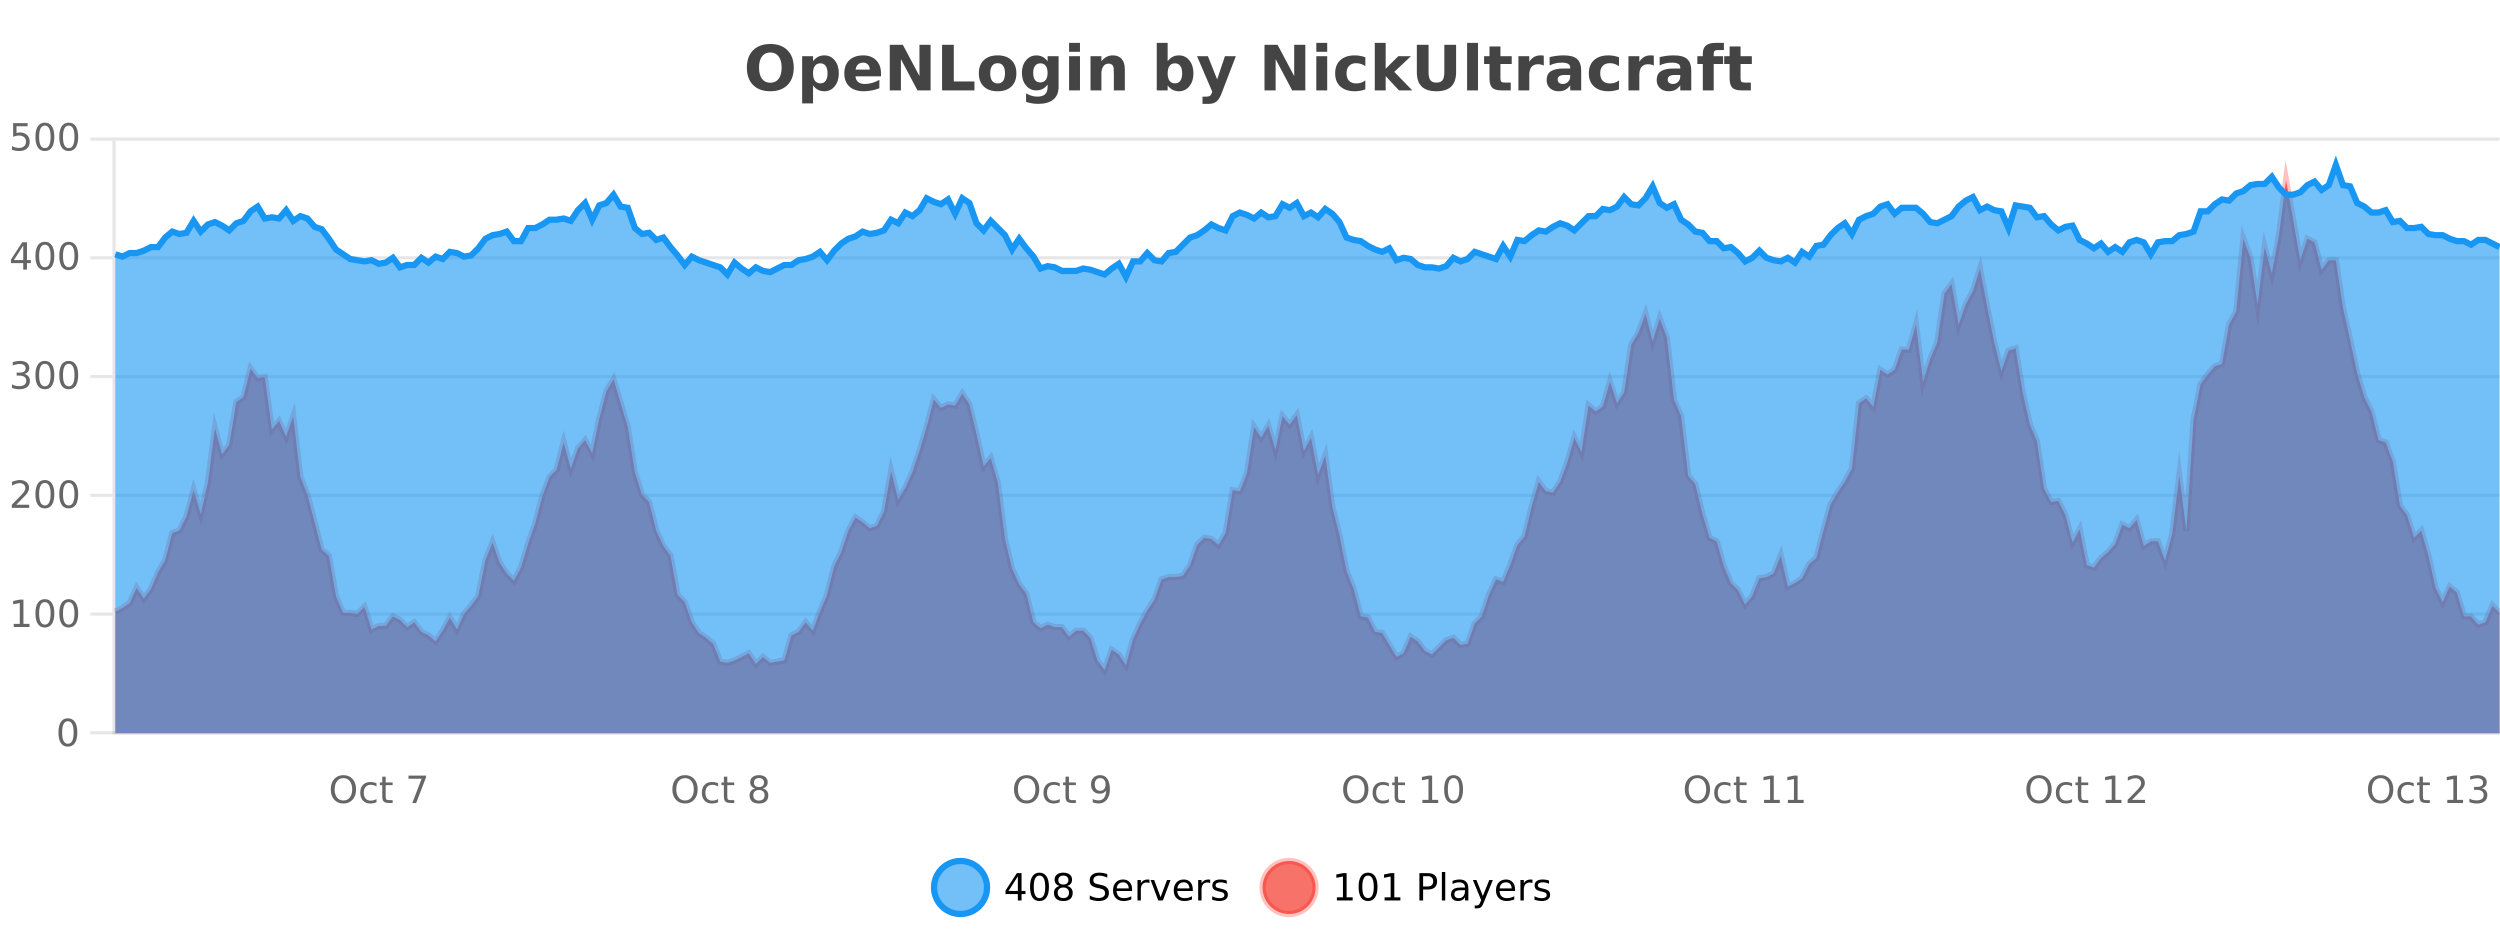
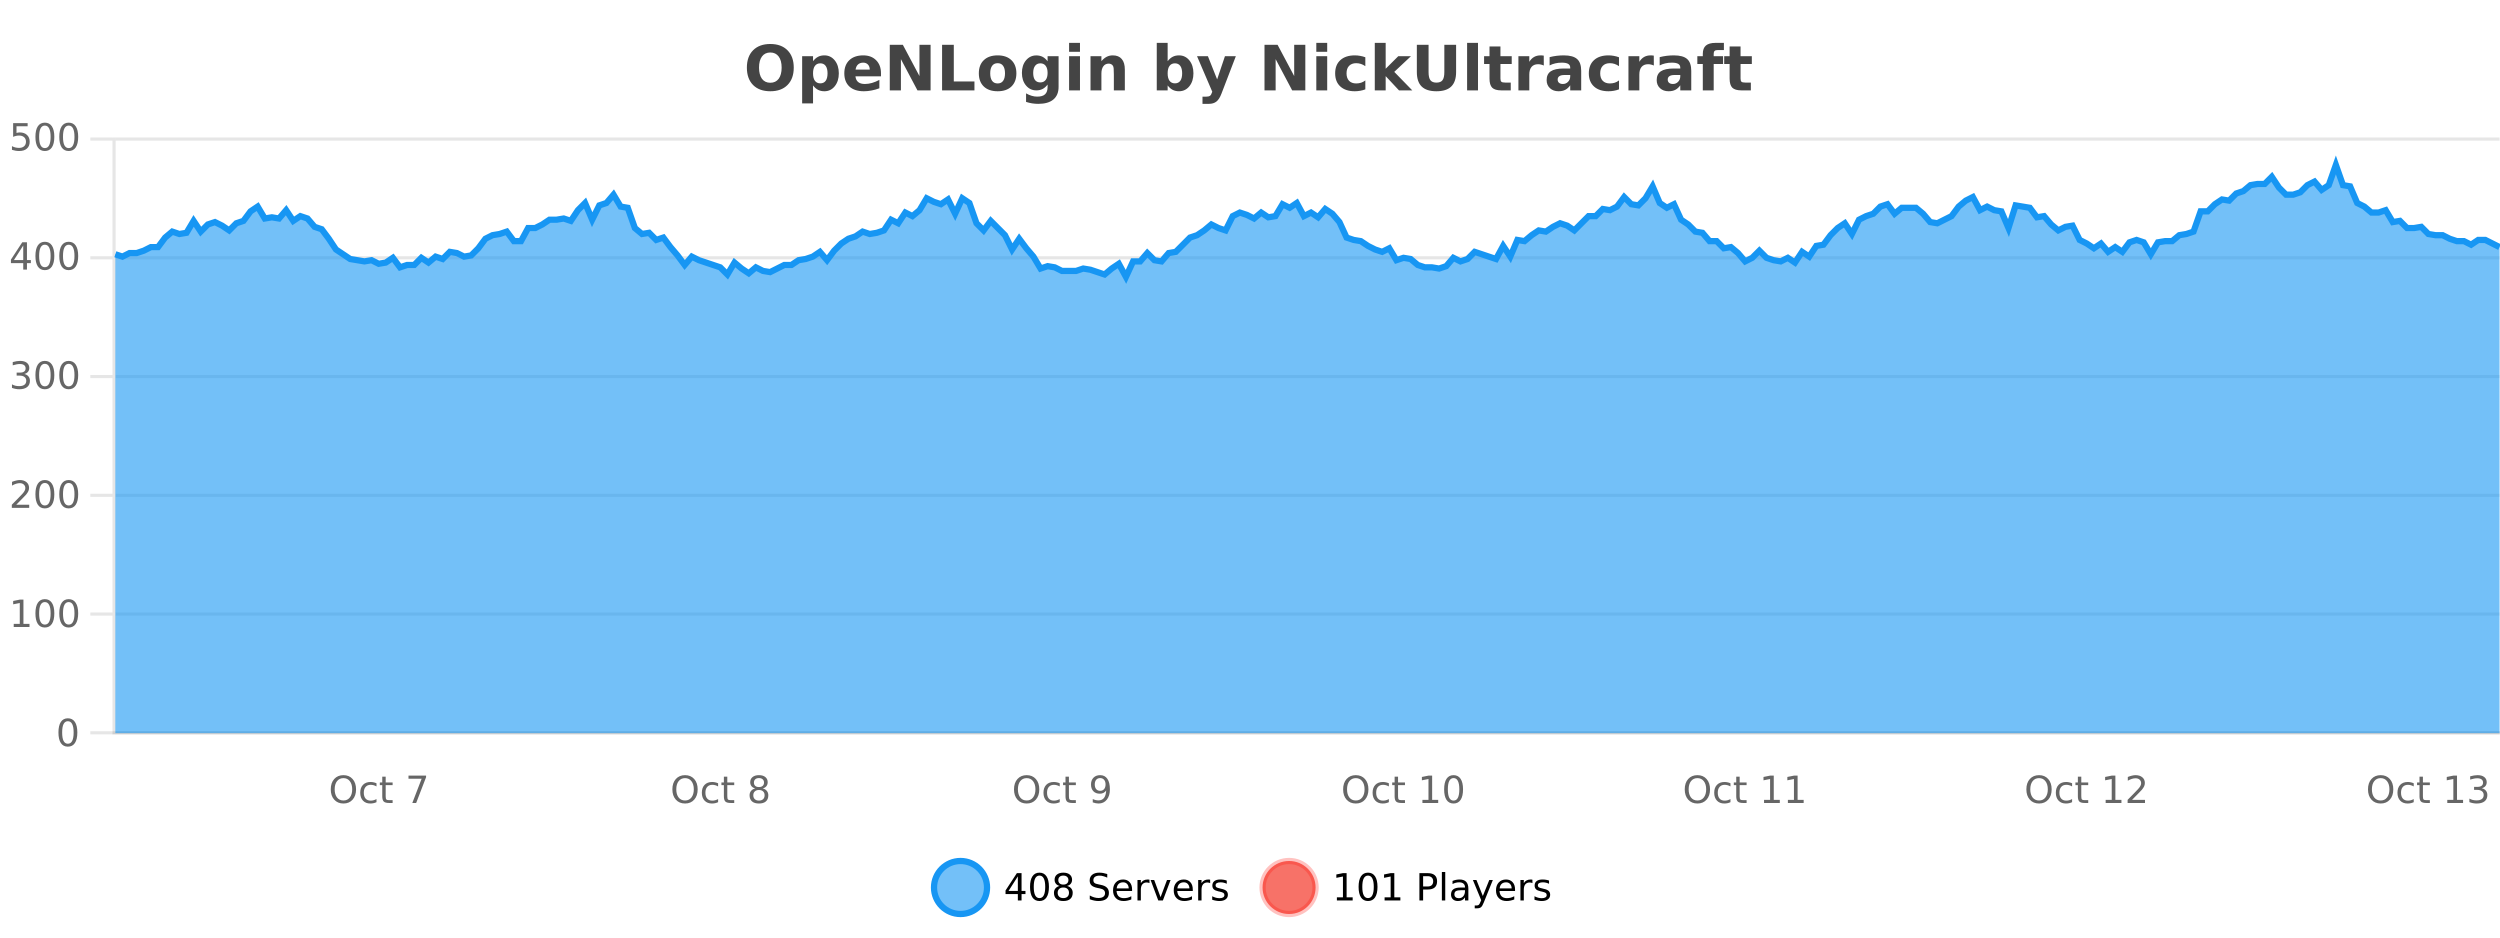
<svg xmlns="http://www.w3.org/2000/svg" width="800pt" height="300pt" viewBox="0 0 800 300" version="1.1">
  <defs>
    <clipPath id="clip1">
      <path d="M 270 263 L 345 263 L 345 300 L 270 300 Z M 270 263 " />
    </clipPath>
    <clipPath id="clip2">
      <path d="M 375 263 L 450 263 L 450 300 L 375 300 Z M 375 263 " />
    </clipPath>
    <clipPath id="clip3">
      <path d="M 36.906 57 L 799.859 57 L 799.859 234.602 L 36.906 234.602 Z M 36.906 57 " />
    </clipPath>
    <clipPath id="clip4">
-       <path d="M 35.906 43 L 800 43 L 800 235.602 L 35.906 235.602 Z M 35.906 43 " />
-     </clipPath>
+       </clipPath>
    <clipPath id="clip5">
      <path d="M 36.906 52 L 799.859 52 L 799.859 234.602 L 36.906 234.602 Z M 36.906 52 " />
    </clipPath>
    <clipPath id="clip6">
      <path d="M 35.906 43 L 800 43 L 800 117 L 35.906 117 Z M 35.906 43 " />
    </clipPath>
  </defs>
  <g id="surface1401346">
    <rect x="0" y="0" width="800" height="300" style="fill:rgb(100%,100%,100%);fill-opacity:1;stroke:none;" />
    <path style="fill:none;stroke-width:1;stroke-linecap:butt;stroke-linejoin:miter;stroke:rgb(0%,0%,0%);stroke-opacity:0.098;stroke-miterlimit:10;" d="M 37 234.5 L 799.859 234.5 " />
    <path style="fill:none;stroke-width:1;stroke-linecap:butt;stroke-linejoin:miter;stroke:rgb(0%,0%,0%);stroke-opacity:0.098;stroke-miterlimit:10;" d="M 28.906 234.5 L 36 234.5 " />
    <path style="fill:none;stroke-width:1;stroke-linecap:butt;stroke-linejoin:miter;stroke:rgb(0%,0%,0%);stroke-opacity:0.098;stroke-miterlimit:10;" d="M 37 196.5 L 799.859 196.5 " />
    <path style="fill:none;stroke-width:1;stroke-linecap:butt;stroke-linejoin:miter;stroke:rgb(0%,0%,0%);stroke-opacity:0.098;stroke-miterlimit:10;" d="M 28.906 196.5 L 36 196.5 " />
    <path style="fill:none;stroke-width:1;stroke-linecap:butt;stroke-linejoin:miter;stroke:rgb(0%,0%,0%);stroke-opacity:0.098;stroke-miterlimit:10;" d="M 37 158.5 L 799.859 158.5 " />
    <path style="fill:none;stroke-width:1;stroke-linecap:butt;stroke-linejoin:miter;stroke:rgb(0%,0%,0%);stroke-opacity:0.098;stroke-miterlimit:10;" d="M 28.906 158.5 L 36 158.5 " />
    <path style="fill:none;stroke-width:1;stroke-linecap:butt;stroke-linejoin:miter;stroke:rgb(0%,0%,0%);stroke-opacity:0.098;stroke-miterlimit:10;" d="M 37 120.5 L 799.859 120.5 " />
    <path style="fill:none;stroke-width:1;stroke-linecap:butt;stroke-linejoin:miter;stroke:rgb(0%,0%,0%);stroke-opacity:0.098;stroke-miterlimit:10;" d="M 28.906 120.5 L 36 120.5 " />
    <path style="fill:none;stroke-width:1;stroke-linecap:butt;stroke-linejoin:miter;stroke:rgb(0%,0%,0%);stroke-opacity:0.098;stroke-miterlimit:10;" d="M 37 82.5 L 799.859 82.5 " />
    <path style="fill:none;stroke-width:1;stroke-linecap:butt;stroke-linejoin:miter;stroke:rgb(0%,0%,0%);stroke-opacity:0.098;stroke-miterlimit:10;" d="M 28.906 82.5 L 36 82.5 " />
    <path style="fill:none;stroke-width:1;stroke-linecap:butt;stroke-linejoin:miter;stroke:rgb(0%,0%,0%);stroke-opacity:0.098;stroke-miterlimit:10;" d="M 37 44.5 L 799.859 44.5 " />
    <path style="fill:none;stroke-width:1;stroke-linecap:butt;stroke-linejoin:miter;stroke:rgb(0%,0%,0%);stroke-opacity:0.098;stroke-miterlimit:10;" d="M 28.906 44.5 L 36 44.5 " />
    <path style=" stroke:none;fill-rule:nonzero;fill:rgb(9.02%,58.824%,95.294%);fill-opacity:0.6;" d="M 315.852 284 C 315.852 288.688 312.055 292.484 307.367 292.484 C 302.684 292.484 298.883 288.688 298.883 284 C 298.883 279.312 302.684 275.516 307.367 275.516 C 312.055 275.516 315.852 279.312 315.852 284 Z M 315.852 284 " />
    <g clip-path="url(#clip1)" clip-rule="nonzero">
      <path style="fill:none;stroke-width:2;stroke-linecap:butt;stroke-linejoin:miter;stroke:rgb(9.02%,58.824%,95.294%);stroke-opacity:1;stroke-miterlimit:10;" d="M 315.852 284 C 315.852 288.688 312.055 292.484 307.367 292.484 C 302.684 292.484 298.883 288.688 298.883 284 C 298.883 279.312 302.684 275.516 307.367 275.516 C 312.055 275.516 315.852 279.312 315.852 284 Z M 315.852 284 " />
    </g>
    <path style=" stroke:none;fill-rule:nonzero;fill:rgb(0%,0%,0%);fill-opacity:1;" d="M 325.711 280.438 L 322.727 285.109 L 325.711 285.109 Z M 325.398 279.406 L 326.898 279.406 L 326.898 285.109 L 328.148 285.109 L 328.148 286.094 L 326.898 286.094 L 326.898 288.156 L 325.711 288.156 L 325.711 286.094 L 321.773 286.094 L 321.773 284.953 Z M 332.629 280.188 C 332.023 280.188 331.566 280.492 331.254 281.094 C 330.949 281.688 330.801 282.59 330.801 283.797 C 330.801 284.996 330.949 285.898 331.254 286.5 C 331.566 287.094 332.023 287.391 332.629 287.391 C 333.242 287.391 333.699 287.094 334.004 286.5 C 334.316 285.898 334.473 284.996 334.473 283.797 C 334.473 282.59 334.316 281.688 334.004 281.094 C 333.699 280.492 333.242 280.188 332.629 280.188 Z M 332.629 279.25 C 333.605 279.25 334.355 279.641 334.879 280.422 C 335.398 281.195 335.66 282.32 335.66 283.797 C 335.66 285.266 335.398 286.391 334.879 287.172 C 334.355 287.945 333.605 288.328 332.629 288.328 C 331.648 288.328 330.898 287.945 330.379 287.172 C 329.867 286.391 329.613 285.266 329.613 283.797 C 329.613 282.32 329.867 281.195 330.379 280.422 C 330.898 279.641 331.648 279.25 332.629 279.25 Z M 340.266 284 C 339.703 284 339.258 284.152 338.938 284.453 C 338.613 284.758 338.453 285.168 338.453 285.688 C 338.453 286.219 338.613 286.637 338.938 286.938 C 339.258 287.242 339.703 287.391 340.266 287.391 C 340.828 287.391 341.27 287.242 341.594 286.938 C 341.914 286.637 342.078 286.219 342.078 285.688 C 342.078 285.168 341.914 284.758 341.594 284.453 C 341.281 284.152 340.836 284 340.266 284 Z M 339.078 283.5 C 338.578 283.375 338.18 283.141 337.891 282.797 C 337.609 282.445 337.469 282.016 337.469 281.516 C 337.469 280.82 337.719 280.266 338.219 279.859 C 338.719 279.453 339.398 279.25 340.266 279.25 C 341.141 279.25 341.82 279.453 342.312 279.859 C 342.812 280.266 343.062 280.82 343.062 281.516 C 343.062 282.016 342.922 282.445 342.641 282.797 C 342.359 283.141 341.961 283.375 341.453 283.5 C 342.023 283.637 342.469 283.898 342.781 284.281 C 343.102 284.668 343.266 285.137 343.266 285.688 C 343.266 286.543 343.004 287.199 342.484 287.656 C 341.973 288.105 341.234 288.328 340.266 288.328 C 339.305 288.328 338.566 288.105 338.047 287.656 C 337.523 287.199 337.266 286.543 337.266 285.688 C 337.266 285.137 337.426 284.668 337.75 284.281 C 338.07 283.898 338.516 283.637 339.078 283.5 Z M 338.656 281.625 C 338.656 282.086 338.797 282.438 339.078 282.688 C 339.359 282.938 339.754 283.062 340.266 283.062 C 340.773 283.062 341.172 282.938 341.453 282.688 C 341.742 282.438 341.891 282.086 341.891 281.625 C 341.891 281.18 341.742 280.828 341.453 280.578 C 341.172 280.32 340.773 280.188 340.266 280.188 C 339.754 280.188 339.359 280.32 339.078 280.578 C 338.797 280.828 338.656 281.18 338.656 281.625 Z M 354.32 279.688 L 354.32 280.844 C 353.871 280.637 353.445 280.48 353.039 280.375 C 352.641 280.262 352.262 280.203 351.898 280.203 C 351.25 280.203 350.75 280.328 350.398 280.578 C 350.055 280.828 349.883 281.188 349.883 281.656 C 349.883 282.043 349.996 282.336 350.227 282.531 C 350.453 282.73 350.898 282.887 351.555 283 L 352.258 283.156 C 353.141 283.324 353.793 283.621 354.211 284.047 C 354.637 284.465 354.852 285.027 354.852 285.734 C 354.852 286.59 354.562 287.234 353.992 287.672 C 353.43 288.109 352.594 288.328 351.492 288.328 C 351.086 288.328 350.648 288.281 350.18 288.188 C 349.711 288.094 349.227 287.953 348.727 287.766 L 348.727 286.547 C 349.203 286.82 349.672 287.023 350.133 287.156 C 350.602 287.293 351.055 287.359 351.492 287.359 C 352.168 287.359 352.688 287.23 353.055 286.969 C 353.43 286.699 353.617 286.32 353.617 285.828 C 353.617 285.402 353.48 285.07 353.211 284.828 C 352.949 284.578 352.516 284.398 351.914 284.281 L 351.195 284.141 C 350.309 283.965 349.668 283.688 349.273 283.312 C 348.887 282.938 348.695 282.418 348.695 281.75 C 348.695 280.969 348.965 280.359 349.508 279.922 C 350.047 279.477 350.797 279.25 351.758 279.25 C 352.172 279.25 352.59 279.289 353.008 279.359 C 353.434 279.434 353.871 279.543 354.32 279.688 Z M 362.266 284.609 L 362.266 285.125 L 357.297 285.125 C 357.348 285.875 357.57 286.445 357.969 286.828 C 358.375 287.215 358.93 287.406 359.641 287.406 C 360.055 287.406 360.457 287.359 360.844 287.266 C 361.238 287.164 361.629 287.008 362.016 286.797 L 362.016 287.828 C 361.617 287.984 361.219 288.105 360.812 288.188 C 360.406 288.281 359.992 288.328 359.578 288.328 C 358.535 288.328 357.707 288.027 357.094 287.422 C 356.477 286.809 356.172 285.98 356.172 284.938 C 356.172 283.867 356.461 283.016 357.047 282.391 C 357.629 281.758 358.41 281.438 359.391 281.438 C 360.273 281.438 360.973 281.727 361.484 282.297 C 362.004 282.859 362.266 283.633 362.266 284.609 Z M 361.188 284.281 C 361.176 283.699 361.008 283.23 360.688 282.875 C 360.363 282.523 359.938 282.344 359.406 282.344 C 358.801 282.344 358.316 282.516 357.953 282.859 C 357.598 283.203 357.395 283.684 357.344 284.297 Z M 367.836 282.594 C 367.711 282.531 367.574 282.484 367.43 282.453 C 367.293 282.414 367.137 282.391 366.961 282.391 C 366.355 282.391 365.887 282.59 365.555 282.984 C 365.23 283.383 365.07 283.953 365.07 284.703 L 365.07 288.156 L 363.992 288.156 L 363.992 281.594 L 365.07 281.594 L 365.07 282.609 C 365.297 282.215 365.594 281.922 365.961 281.734 C 366.324 281.539 366.766 281.438 367.289 281.438 C 367.359 281.438 367.438 281.445 367.523 281.453 C 367.617 281.465 367.715 281.48 367.82 281.5 Z M 368.195 281.594 L 369.336 281.594 L 371.383 287.094 L 373.445 281.594 L 374.586 281.594 L 372.117 288.156 L 370.648 288.156 Z M 381.688 284.609 L 381.688 285.125 L 376.719 285.125 C 376.77 285.875 376.992 286.445 377.391 286.828 C 377.797 287.215 378.352 287.406 379.062 287.406 C 379.477 287.406 379.879 287.359 380.266 287.266 C 380.66 287.164 381.051 287.008 381.438 286.797 L 381.438 287.828 C 381.039 287.984 380.641 288.105 380.234 288.188 C 379.828 288.281 379.414 288.328 379 288.328 C 377.957 288.328 377.129 288.027 376.516 287.422 C 375.898 286.809 375.594 285.98 375.594 284.938 C 375.594 283.867 375.883 283.016 376.469 282.391 C 377.051 281.758 377.832 281.438 378.812 281.438 C 379.695 281.438 380.395 281.727 380.906 282.297 C 381.426 282.859 381.688 283.633 381.688 284.609 Z M 380.609 284.281 C 380.598 283.699 380.43 283.23 380.109 282.875 C 379.785 282.523 379.359 282.344 378.828 282.344 C 378.223 282.344 377.738 282.516 377.375 282.859 C 377.02 283.203 376.816 283.684 376.766 284.297 Z M 387.258 282.594 C 387.133 282.531 386.996 282.484 386.852 282.453 C 386.715 282.414 386.559 282.391 386.383 282.391 C 385.777 282.391 385.309 282.59 384.977 282.984 C 384.652 283.383 384.492 283.953 384.492 284.703 L 384.492 288.156 L 383.414 288.156 L 383.414 281.594 L 384.492 281.594 L 384.492 282.609 C 384.719 282.215 385.016 281.922 385.383 281.734 C 385.746 281.539 386.188 281.438 386.711 281.438 C 386.781 281.438 386.859 281.445 386.945 281.453 C 387.039 281.465 387.137 281.48 387.242 281.5 Z M 392.562 281.781 L 392.562 282.812 C 392.258 282.656 391.941 282.543 391.609 282.469 C 391.285 282.387 390.945 282.344 390.594 282.344 C 390.062 282.344 389.66 282.43 389.391 282.594 C 389.117 282.75 388.984 282.996 388.984 283.328 C 388.984 283.578 389.078 283.777 389.266 283.922 C 389.461 284.059 389.852 284.188 390.438 284.312 L 390.797 284.406 C 391.566 284.562 392.113 284.793 392.438 285.094 C 392.758 285.398 392.922 285.812 392.922 286.344 C 392.922 286.961 392.676 287.445 392.188 287.797 C 391.707 288.152 391.047 288.328 390.203 288.328 C 389.848 288.328 389.477 288.289 389.094 288.219 C 388.719 288.156 388.32 288.059 387.906 287.922 L 387.906 286.797 C 388.301 287.008 388.691 287.164 389.078 287.266 C 389.461 287.371 389.848 287.422 390.234 287.422 C 390.734 287.422 391.117 287.34 391.391 287.172 C 391.672 286.996 391.812 286.746 391.812 286.422 C 391.812 286.133 391.711 285.906 391.516 285.75 C 391.316 285.594 390.883 285.445 390.219 285.297 L 389.844 285.219 C 389.176 285.074 388.691 284.855 388.391 284.562 C 388.098 284.273 387.953 283.875 387.953 283.375 C 387.953 282.75 388.172 282.273 388.609 281.938 C 389.047 281.605 389.664 281.438 390.469 281.438 C 390.863 281.438 391.238 281.469 391.594 281.531 C 391.945 281.586 392.27 281.668 392.562 281.781 Z M 317.367 277.016 " />
    <path style=" stroke:none;fill-rule:nonzero;fill:rgb(96.863%,44.706%,40.784%);fill-opacity:1;" d="M 420.988 284 C 420.988 288.688 417.191 292.484 412.504 292.484 C 407.82 292.484 404.02 288.688 404.02 284 C 404.02 279.312 407.82 275.516 412.504 275.516 C 417.191 275.516 420.988 279.312 420.988 284 Z M 420.988 284 " />
    <g clip-path="url(#clip2)" clip-rule="nonzero">
      <path style="fill:none;stroke-width:2;stroke-linecap:butt;stroke-linejoin:miter;stroke:rgb(100%,4.706%,0%);stroke-opacity:0.247;stroke-miterlimit:10;" d="M 420.988 284 C 420.988 288.688 417.191 292.484 412.504 292.484 C 407.82 292.484 404.02 288.688 404.02 284 C 404.02 279.312 407.82 275.516 412.504 275.516 C 417.191 275.516 420.988 279.312 420.988 284 Z M 420.988 284 " />
    </g>
    <path style=" stroke:none;fill-rule:nonzero;fill:rgb(0%,0%,0%);fill-opacity:1;" d="M 427.805 287.156 L 429.742 287.156 L 429.742 280.484 L 427.633 280.906 L 427.633 279.828 L 429.727 279.406 L 430.914 279.406 L 430.914 287.156 L 432.852 287.156 L 432.852 288.156 L 427.805 288.156 Z M 437.766 280.188 C 437.16 280.188 436.703 280.492 436.391 281.094 C 436.086 281.688 435.938 282.59 435.938 283.797 C 435.938 284.996 436.086 285.898 436.391 286.5 C 436.703 287.094 437.16 287.391 437.766 287.391 C 438.379 287.391 438.836 287.094 439.141 286.5 C 439.453 285.898 439.609 284.996 439.609 283.797 C 439.609 282.59 439.453 281.688 439.141 281.094 C 438.836 280.492 438.379 280.188 437.766 280.188 Z M 437.766 279.25 C 438.742 279.25 439.492 279.641 440.016 280.422 C 440.535 281.195 440.797 282.32 440.797 283.797 C 440.797 285.266 440.535 286.391 440.016 287.172 C 439.492 287.945 438.742 288.328 437.766 288.328 C 436.785 288.328 436.035 287.945 435.516 287.172 C 435.004 286.391 434.75 285.266 434.75 283.797 C 434.75 282.32 435.004 281.195 435.516 280.422 C 436.035 279.641 436.785 279.25 437.766 279.25 Z M 443.07 287.156 L 445.008 287.156 L 445.008 280.484 L 442.898 280.906 L 442.898 279.828 L 444.992 279.406 L 446.18 279.406 L 446.18 287.156 L 448.117 287.156 L 448.117 288.156 L 443.07 288.156 Z M 455.398 280.375 L 455.398 283.672 L 456.883 283.672 C 457.434 283.672 457.859 283.531 458.164 283.25 C 458.465 282.961 458.617 282.547 458.617 282.016 C 458.617 281.496 458.465 281.094 458.164 280.812 C 457.859 280.523 457.434 280.375 456.883 280.375 Z M 454.211 279.406 L 456.883 279.406 C 457.871 279.406 458.617 279.633 459.117 280.078 C 459.617 280.516 459.867 281.164 459.867 282.016 C 459.867 282.883 459.617 283.539 459.117 283.984 C 458.617 284.422 457.871 284.641 456.883 284.641 L 455.398 284.641 L 455.398 288.156 L 454.211 288.156 Z M 461.398 279.031 L 462.477 279.031 L 462.477 288.156 L 461.398 288.156 Z M 467.719 284.859 C 466.852 284.859 466.25 284.961 465.906 285.156 C 465.57 285.355 465.406 285.695 465.406 286.172 C 465.406 286.559 465.531 286.867 465.781 287.094 C 466.039 287.312 466.383 287.422 466.812 287.422 C 467.414 287.422 467.895 287.215 468.25 286.797 C 468.613 286.371 468.797 285.805 468.797 285.094 L 468.797 284.859 Z M 469.875 284.406 L 469.875 288.156 L 468.797 288.156 L 468.797 287.156 C 468.547 287.555 468.238 287.852 467.875 288.047 C 467.508 288.234 467.062 288.328 466.531 288.328 C 465.852 288.328 465.316 288.141 464.922 287.766 C 464.523 287.383 464.328 286.875 464.328 286.25 C 464.328 285.512 464.57 284.953 465.062 284.578 C 465.562 284.203 466.301 284.016 467.281 284.016 L 468.797 284.016 L 468.797 283.906 C 468.797 283.406 468.629 283.023 468.297 282.75 C 467.973 282.48 467.52 282.344 466.938 282.344 C 466.562 282.344 466.191 282.391 465.828 282.484 C 465.473 282.578 465.133 282.715 464.812 282.891 L 464.812 281.891 C 465.207 281.734 465.586 281.621 465.953 281.547 C 466.328 281.477 466.691 281.438 467.047 281.438 C 467.992 281.438 468.703 281.684 469.172 282.172 C 469.641 282.664 469.875 283.406 469.875 284.406 Z M 474.82 288.766 C 474.516 289.547 474.219 290.055 473.93 290.297 C 473.637 290.535 473.25 290.656 472.773 290.656 L 471.914 290.656 L 471.914 289.75 L 472.539 289.75 C 472.84 289.75 473.07 289.676 473.227 289.531 C 473.391 289.395 473.574 289.066 473.773 288.547 L 473.977 288.047 L 471.32 281.594 L 472.461 281.594 L 474.508 286.719 L 476.57 281.594 L 477.711 281.594 Z M 484.812 284.609 L 484.812 285.125 L 479.844 285.125 C 479.895 285.875 480.117 286.445 480.516 286.828 C 480.922 287.215 481.477 287.406 482.188 287.406 C 482.602 287.406 483.004 287.359 483.391 287.266 C 483.785 287.164 484.176 287.008 484.562 286.797 L 484.562 287.828 C 484.164 287.984 483.766 288.105 483.359 288.188 C 482.953 288.281 482.539 288.328 482.125 288.328 C 481.082 288.328 480.254 288.027 479.641 287.422 C 479.023 286.809 478.719 285.98 478.719 284.938 C 478.719 283.867 479.008 283.016 479.594 282.391 C 480.176 281.758 480.957 281.438 481.938 281.438 C 482.82 281.438 483.52 281.727 484.031 282.297 C 484.551 282.859 484.812 283.633 484.812 284.609 Z M 483.734 284.281 C 483.723 283.699 483.555 283.23 483.234 282.875 C 482.91 282.523 482.484 282.344 481.953 282.344 C 481.348 282.344 480.863 282.516 480.5 282.859 C 480.145 283.203 479.941 283.684 479.891 284.297 Z M 490.383 282.594 C 490.258 282.531 490.121 282.484 489.977 282.453 C 489.84 282.414 489.684 282.391 489.508 282.391 C 488.902 282.391 488.434 282.59 488.102 282.984 C 487.777 283.383 487.617 283.953 487.617 284.703 L 487.617 288.156 L 486.539 288.156 L 486.539 281.594 L 487.617 281.594 L 487.617 282.609 C 487.844 282.215 488.141 281.922 488.508 281.734 C 488.871 281.539 489.312 281.438 489.836 281.438 C 489.906 281.438 489.984 281.445 490.07 281.453 C 490.164 281.465 490.262 281.48 490.367 281.5 Z M 495.691 281.781 L 495.691 282.812 C 495.387 282.656 495.07 282.543 494.738 282.469 C 494.414 282.387 494.074 282.344 493.723 282.344 C 493.191 282.344 492.789 282.43 492.52 282.594 C 492.246 282.75 492.113 282.996 492.113 283.328 C 492.113 283.578 492.207 283.777 492.395 283.922 C 492.59 284.059 492.98 284.188 493.566 284.312 L 493.926 284.406 C 494.695 284.562 495.242 284.793 495.566 285.094 C 495.887 285.398 496.051 285.812 496.051 286.344 C 496.051 286.961 495.805 287.445 495.316 287.797 C 494.836 288.152 494.176 288.328 493.332 288.328 C 492.977 288.328 492.605 288.289 492.223 288.219 C 491.848 288.156 491.449 288.059 491.035 287.922 L 491.035 286.797 C 491.43 287.008 491.82 287.164 492.207 287.266 C 492.59 287.371 492.977 287.422 493.363 287.422 C 493.863 287.422 494.246 287.34 494.52 287.172 C 494.801 286.996 494.941 286.746 494.941 286.422 C 494.941 286.133 494.84 285.906 494.645 285.75 C 494.445 285.594 494.012 285.445 493.348 285.297 L 492.973 285.219 C 492.305 285.074 491.82 284.855 491.52 284.562 C 491.227 284.273 491.082 283.875 491.082 283.375 C 491.082 282.75 491.301 282.273 491.738 281.938 C 492.176 281.605 492.793 281.438 493.598 281.438 C 493.992 281.438 494.367 281.469 494.723 281.531 C 495.074 281.586 495.398 281.668 495.691 281.781 Z M 422.504 277.016 " />
    <path style=" stroke:none;fill-rule:nonzero;fill:rgb(26.667%,26.667%,26.667%);fill-opacity:1;" d="M 246.5 16.797 C 245.352 16.797 244.461 17.227 243.828 18.078 C 243.203 18.922 242.891 20.109 242.891 21.641 C 242.891 23.172 243.203 24.367 243.828 25.219 C 244.461 26.062 245.352 26.484 246.5 26.484 C 247.645 26.484 248.535 26.062 249.172 25.219 C 249.805 24.367 250.125 23.172 250.125 21.641 C 250.125 20.109 249.805 18.922 249.172 18.078 C 248.535 17.227 247.645 16.797 246.5 16.797 Z M 246.5 14.078 C 248.844 14.078 250.676 14.75 252 16.094 C 253.332 17.43 254 19.277 254 21.641 C 254 24.008 253.332 25.859 252 27.203 C 250.676 28.539 248.844 29.203 246.5 29.203 C 244.156 29.203 242.316 28.539 240.984 27.203 C 239.66 25.859 239 24.008 239 21.641 C 239 19.277 239.66 17.43 240.984 16.094 C 242.316 14.75 244.156 14.078 246.5 14.078 Z M 260.172 27.344 L 260.172 33.078 L 256.688 33.078 L 256.688 17.984 L 260.172 17.984 L 260.172 19.578 C 260.66 18.945 261.195 18.477 261.781 18.172 C 262.363 17.871 263.035 17.719 263.797 17.719 C 265.148 17.719 266.258 18.258 267.125 19.328 C 267.988 20.402 268.422 21.781 268.422 23.469 C 268.422 25.148 267.988 26.523 267.125 27.594 C 266.258 28.668 265.148 29.203 263.797 29.203 C 263.035 29.203 262.363 29.051 261.781 28.75 C 261.195 28.449 260.66 27.98 260.172 27.344 Z M 262.5 20.266 C 261.75 20.266 261.172 20.543 260.766 21.094 C 260.367 21.637 260.172 22.43 260.172 23.469 C 260.172 24.5 260.367 25.293 260.766 25.844 C 261.172 26.398 261.75 26.672 262.5 26.672 C 263.25 26.672 263.82 26.402 264.219 25.859 C 264.613 25.309 264.812 24.512 264.812 23.469 C 264.812 22.43 264.613 21.637 264.219 21.094 C 263.82 20.543 263.25 20.266 262.5 20.266 Z M 281.914 23.422 L 281.914 24.422 L 273.742 24.422 C 273.824 25.246 274.121 25.859 274.633 26.266 C 275.141 26.672 275.852 26.875 276.758 26.875 C 277.496 26.875 278.25 26.766 279.023 26.547 C 279.793 26.328 280.586 26 281.398 25.562 L 281.398 28.25 C 280.574 28.562 279.746 28.797 278.914 28.953 C 278.09 29.117 277.266 29.203 276.445 29.203 C 274.465 29.203 272.922 28.703 271.82 27.703 C 270.727 26.695 270.18 25.281 270.18 23.469 C 270.18 21.68 270.715 20.273 271.789 19.25 C 272.871 18.23 274.355 17.719 276.242 17.719 C 277.961 17.719 279.336 18.242 280.367 19.281 C 281.398 20.312 281.914 21.695 281.914 23.422 Z M 278.32 22.266 C 278.32 21.602 278.125 21.062 277.742 20.656 C 277.355 20.25 276.852 20.047 276.227 20.047 C 275.547 20.047 274.996 20.242 274.57 20.625 C 274.152 21 273.891 21.547 273.789 22.266 Z M 284.727 14.344 L 288.914 14.344 L 294.227 24.344 L 294.227 14.344 L 297.789 14.344 L 297.789 28.922 L 293.586 28.922 L 288.289 18.922 L 288.289 28.922 L 284.727 28.922 Z M 301.465 14.344 L 305.215 14.344 L 305.215 26.078 L 311.824 26.078 L 311.824 28.922 L 301.465 28.922 Z M 319.258 20.219 C 318.477 20.219 317.883 20.5 317.477 21.062 C 317.07 21.617 316.867 22.418 316.867 23.469 C 316.867 24.512 317.07 25.312 317.477 25.875 C 317.883 26.43 318.477 26.703 319.258 26.703 C 320.016 26.703 320.594 26.43 320.992 25.875 C 321.398 25.312 321.602 24.512 321.602 23.469 C 321.602 22.418 321.398 21.617 320.992 21.062 C 320.594 20.5 320.016 20.219 319.258 20.219 Z M 319.258 17.719 C 321.133 17.719 322.594 18.23 323.648 19.25 C 324.711 20.262 325.242 21.668 325.242 23.469 C 325.242 25.262 324.711 26.668 323.648 27.688 C 322.594 28.699 321.133 29.203 319.258 29.203 C 317.359 29.203 315.883 28.699 314.82 27.688 C 313.758 26.668 313.227 25.262 313.227 23.469 C 313.227 21.668 313.758 20.262 314.82 19.25 C 315.883 18.23 317.359 17.719 319.258 17.719 Z M 335.23 27.062 C 334.75 27.699 334.219 28.168 333.637 28.469 C 333.051 28.773 332.379 28.922 331.621 28.922 C 330.285 28.922 329.184 28.398 328.309 27.344 C 327.441 26.293 327.012 24.953 327.012 23.328 C 327.012 21.695 327.441 20.355 328.309 19.312 C 329.184 18.262 330.285 17.734 331.621 17.734 C 332.379 17.734 333.051 17.887 333.637 18.188 C 334.219 18.492 334.75 18.965 335.23 19.609 L 335.23 17.984 L 338.746 17.984 L 338.746 27.812 C 338.746 29.57 338.188 30.914 337.074 31.844 C 335.969 32.77 334.359 33.234 332.246 33.234 C 331.566 33.234 330.906 33.18 330.262 33.078 C 329.625 32.973 328.984 32.816 328.34 32.609 L 328.34 29.875 C 328.953 30.227 329.551 30.488 330.137 30.656 C 330.719 30.832 331.309 30.922 331.902 30.922 C 333.047 30.922 333.887 30.672 334.418 30.172 C 334.957 29.672 335.23 28.887 335.23 27.812 Z M 332.918 20.266 C 332.199 20.266 331.637 20.531 331.23 21.062 C 330.824 21.594 330.621 22.352 330.621 23.328 C 330.621 24.328 330.812 25.09 331.199 25.609 C 331.594 26.121 332.168 26.375 332.918 26.375 C 333.645 26.375 334.215 26.109 334.621 25.578 C 335.027 25.047 335.23 24.297 335.23 23.328 C 335.23 22.352 335.027 21.594 334.621 21.062 C 334.215 20.531 333.645 20.266 332.918 20.266 Z M 342.109 17.984 L 345.594 17.984 L 345.594 28.922 L 342.109 28.922 Z M 342.109 13.719 L 345.594 13.719 L 345.594 16.578 L 342.109 16.578 Z M 359.949 22.266 L 359.949 28.922 L 356.434 28.922 L 356.434 23.828 C 356.434 22.883 356.41 22.23 356.371 21.875 C 356.328 21.512 356.254 21.246 356.152 21.078 C 356.016 20.852 355.828 20.672 355.59 20.547 C 355.359 20.422 355.094 20.359 354.793 20.359 C 354.062 20.359 353.488 20.641 353.074 21.203 C 352.656 21.766 352.449 22.547 352.449 23.547 L 352.449 28.922 L 348.965 28.922 L 348.965 17.984 L 352.449 17.984 L 352.449 19.578 C 352.98 18.945 353.543 18.477 354.137 18.172 C 354.73 17.871 355.379 17.719 356.09 17.719 C 357.359 17.719 358.316 18.109 358.965 18.891 C 359.621 19.664 359.949 20.789 359.949 22.266 Z M 375.977 26.672 C 376.727 26.672 377.297 26.402 377.695 25.859 C 378.09 25.309 378.289 24.512 378.289 23.469 C 378.289 22.43 378.09 21.637 377.695 21.094 C 377.297 20.543 376.727 20.266 375.977 20.266 C 375.227 20.266 374.648 20.543 374.242 21.094 C 373.844 21.637 373.648 22.43 373.648 23.469 C 373.648 24.5 373.844 25.293 374.242 25.844 C 374.648 26.398 375.227 26.672 375.977 26.672 Z M 373.648 19.578 C 374.137 18.945 374.672 18.477 375.258 18.172 C 375.84 17.871 376.512 17.719 377.273 17.719 C 378.625 17.719 379.734 18.258 380.602 19.328 C 381.465 20.402 381.898 21.781 381.898 23.469 C 381.898 25.148 381.465 26.523 380.602 27.594 C 379.734 28.668 378.625 29.203 377.273 29.203 C 376.512 29.203 375.84 29.051 375.258 28.75 C 374.672 28.449 374.137 27.98 373.648 27.344 L 373.648 28.922 L 370.164 28.922 L 370.164 13.719 L 373.648 13.719 Z M 383.047 17.984 L 386.531 17.984 L 389.484 25.406 L 391.984 17.984 L 395.469 17.984 L 390.875 29.953 C 390.414 31.172 389.875 32.02 389.25 32.5 C 388.633 32.988 387.828 33.234 386.828 33.234 L 384.797 33.234 L 384.797 30.938 L 385.891 30.938 C 386.484 30.938 386.914 30.844 387.188 30.656 C 387.457 30.469 387.664 30.129 387.812 29.641 L 387.922 29.344 Z M 404.641 14.344 L 408.828 14.344 L 414.141 24.344 L 414.141 14.344 L 417.703 14.344 L 417.703 28.922 L 413.5 28.922 L 408.203 18.922 L 408.203 28.922 L 404.641 28.922 Z M 421.219 17.984 L 424.703 17.984 L 424.703 28.922 L 421.219 28.922 Z M 421.219 13.719 L 424.703 13.719 L 424.703 16.578 L 421.219 16.578 Z M 436.906 18.328 L 436.906 21.172 C 436.438 20.852 435.961 20.609 435.484 20.453 C 435.004 20.297 434.504 20.219 433.984 20.219 C 433.016 20.219 432.254 20.508 431.703 21.078 C 431.16 21.641 430.891 22.438 430.891 23.469 C 430.891 24.492 431.16 25.289 431.703 25.859 C 432.254 26.422 433.016 26.703 433.984 26.703 C 434.535 26.703 435.055 26.625 435.547 26.469 C 436.035 26.305 436.488 26.059 436.906 25.734 L 436.906 28.594 C 436.363 28.805 435.812 28.953 435.25 29.047 C 434.688 29.148 434.117 29.203 433.547 29.203 C 431.578 29.203 430.035 28.699 428.922 27.688 C 427.805 26.68 427.25 25.273 427.25 23.469 C 427.25 21.656 427.805 20.246 428.922 19.234 C 430.035 18.227 431.578 17.719 433.547 17.719 C 434.117 17.719 434.68 17.773 435.234 17.875 C 435.797 17.969 436.352 18.121 436.906 18.328 Z M 439.93 13.719 L 443.414 13.719 L 443.414 22 L 447.445 17.984 L 451.508 17.984 L 446.164 23 L 451.93 28.922 L 447.68 28.922 L 443.414 24.359 L 443.414 28.922 L 439.93 28.922 Z M 453.391 14.344 L 457.141 14.344 L 457.141 23.078 C 457.141 24.289 457.336 25.152 457.734 25.672 C 458.129 26.184 458.77 26.438 459.656 26.438 C 460.562 26.438 461.207 26.184 461.594 25.672 C 461.988 25.152 462.188 24.289 462.188 23.078 L 462.188 14.344 L 465.953 14.344 L 465.953 23.078 C 465.953 25.141 465.43 26.68 464.391 27.688 C 463.359 28.699 461.781 29.203 459.656 29.203 C 457.539 29.203 455.969 28.699 454.938 27.688 C 453.906 26.68 453.391 25.141 453.391 23.078 Z M 469.473 13.719 L 472.957 13.719 L 472.957 28.922 L 469.473 28.922 Z M 480.141 14.875 L 480.141 17.984 L 483.75 17.984 L 483.75 20.484 L 480.141 20.484 L 480.141 25.125 C 480.141 25.637 480.238 25.98 480.438 26.156 C 480.645 26.336 481.047 26.422 481.641 26.422 L 483.438 26.422 L 483.438 28.922 L 480.438 28.922 C 479.062 28.922 478.082 28.637 477.5 28.062 C 476.926 27.48 476.641 26.5 476.641 25.125 L 476.641 20.484 L 474.906 20.484 L 474.906 17.984 L 476.641 17.984 L 476.641 14.875 Z M 494.016 20.969 C 493.703 20.824 493.395 20.719 493.094 20.656 C 492.789 20.586 492.488 20.547 492.188 20.547 C 491.281 20.547 490.582 20.836 490.094 21.406 C 489.613 21.98 489.375 22.805 489.375 23.875 L 489.375 28.922 L 485.891 28.922 L 485.891 17.984 L 489.375 17.984 L 489.375 19.781 C 489.82 19.062 490.336 18.543 490.922 18.219 C 491.504 17.887 492.203 17.719 493.016 17.719 C 493.141 17.719 493.27 17.727 493.406 17.734 C 493.539 17.746 493.738 17.766 494 17.797 Z M 500.641 24 C 499.91 24 499.363 24.125 499 24.375 C 498.633 24.617 498.453 24.98 498.453 25.469 C 498.453 25.906 498.598 26.25 498.891 26.5 C 499.191 26.75 499.602 26.875 500.125 26.875 C 500.781 26.875 501.332 26.641 501.781 26.172 C 502.238 25.703 502.469 25.117 502.469 24.406 L 502.469 24 Z M 505.984 22.688 L 505.984 28.922 L 502.469 28.922 L 502.469 27.297 C 502 27.965 501.469 28.449 500.875 28.75 C 500.289 29.051 499.578 29.203 498.734 29.203 C 497.609 29.203 496.691 28.875 495.984 28.219 C 495.273 27.555 494.922 26.695 494.922 25.641 C 494.922 24.359 495.359 23.422 496.234 22.828 C 497.117 22.227 498.508 21.922 500.406 21.922 L 502.469 21.922 L 502.469 21.641 C 502.469 21.09 502.25 20.688 501.812 20.438 C 501.375 20.18 500.691 20.047 499.766 20.047 C 499.016 20.047 498.316 20.125 497.672 20.281 C 497.023 20.43 496.426 20.648 495.875 20.938 L 495.875 18.281 C 496.625 18.094 497.375 17.953 498.125 17.859 C 498.883 17.766 499.645 17.719 500.406 17.719 C 502.375 17.719 503.797 18.109 504.672 18.891 C 505.547 19.664 505.984 20.93 505.984 22.688 Z M 518.078 18.328 L 518.078 21.172 C 517.609 20.852 517.133 20.609 516.656 20.453 C 516.176 20.297 515.676 20.219 515.156 20.219 C 514.188 20.219 513.426 20.508 512.875 21.078 C 512.332 21.641 512.062 22.438 512.062 23.469 C 512.062 24.492 512.332 25.289 512.875 25.859 C 513.426 26.422 514.188 26.703 515.156 26.703 C 515.707 26.703 516.227 26.625 516.719 26.469 C 517.207 26.305 517.66 26.059 518.078 25.734 L 518.078 28.594 C 517.535 28.805 516.984 28.953 516.422 29.047 C 515.859 29.148 515.289 29.203 514.719 29.203 C 512.75 29.203 511.207 28.699 510.094 27.688 C 508.977 26.68 508.422 25.273 508.422 23.469 C 508.422 21.656 508.977 20.246 510.094 19.234 C 511.207 18.227 512.75 17.719 514.719 17.719 C 515.289 17.719 515.852 17.773 516.406 17.875 C 516.969 17.969 517.523 18.121 518.078 18.328 Z M 529.227 20.969 C 528.914 20.824 528.605 20.719 528.305 20.656 C 528 20.586 527.699 20.547 527.398 20.547 C 526.492 20.547 525.793 20.836 525.305 21.406 C 524.824 21.98 524.586 22.805 524.586 23.875 L 524.586 28.922 L 521.102 28.922 L 521.102 17.984 L 524.586 17.984 L 524.586 19.781 C 525.031 19.062 525.547 18.543 526.133 18.219 C 526.715 17.887 527.414 17.719 528.227 17.719 C 528.352 17.719 528.48 17.727 528.617 17.734 C 528.75 17.746 528.949 17.766 529.211 17.797 Z M 535.859 24 C 535.129 24 534.582 24.125 534.219 24.375 C 533.852 24.617 533.672 24.98 533.672 25.469 C 533.672 25.906 533.816 26.25 534.109 26.5 C 534.41 26.75 534.82 26.875 535.344 26.875 C 536 26.875 536.551 26.641 537 26.172 C 537.457 25.703 537.688 25.117 537.688 24.406 L 537.688 24 Z M 541.203 22.688 L 541.203 28.922 L 537.688 28.922 L 537.688 27.297 C 537.219 27.965 536.688 28.449 536.094 28.75 C 535.508 29.051 534.797 29.203 533.953 29.203 C 532.828 29.203 531.91 28.875 531.203 28.219 C 530.492 27.555 530.141 26.695 530.141 25.641 C 530.141 24.359 530.578 23.422 531.453 22.828 C 532.336 22.227 533.727 21.922 535.625 21.922 L 537.688 21.922 L 537.688 21.641 C 537.688 21.09 537.469 20.688 537.031 20.438 C 536.594 20.18 535.91 20.047 534.984 20.047 C 534.234 20.047 533.535 20.125 532.891 20.281 C 532.242 20.43 531.645 20.648 531.094 20.938 L 531.094 18.281 C 531.844 18.094 532.594 17.953 533.344 17.859 C 534.102 17.766 534.863 17.719 535.625 17.719 C 537.594 17.719 539.016 18.109 539.891 18.891 C 540.766 19.664 541.203 20.93 541.203 22.688 Z M 551.648 13.719 L 551.648 16.016 L 549.711 16.016 C 549.219 16.016 548.875 16.109 548.68 16.297 C 548.48 16.477 548.383 16.781 548.383 17.219 L 548.383 17.984 L 551.383 17.984 L 551.383 20.484 L 548.383 20.484 L 548.383 28.922 L 544.898 28.922 L 544.898 20.484 L 543.148 20.484 L 543.148 17.984 L 544.898 17.984 L 544.898 17.219 C 544.898 16.031 545.227 15.152 545.883 14.578 C 546.547 14.008 547.578 13.719 548.977 13.719 Z M 556.977 14.875 L 556.977 17.984 L 560.586 17.984 L 560.586 20.484 L 556.977 20.484 L 556.977 25.125 C 556.977 25.637 557.074 25.98 557.273 26.156 C 557.48 26.336 557.883 26.422 558.477 26.422 L 560.273 26.422 L 560.273 28.922 L 557.273 28.922 C 555.898 28.922 554.918 28.637 554.336 28.062 C 553.762 27.48 553.477 26.5 553.477 25.125 L 553.477 20.484 L 551.742 20.484 L 551.742 17.984 L 553.477 17.984 L 553.477 14.875 Z M 238 10.359 " />
    <path style="fill:none;stroke-width:1;stroke-linecap:butt;stroke-linejoin:miter;stroke:rgb(0%,0%,0%);stroke-opacity:0.098;stroke-miterlimit:10;" d="M 36 234.5 L 800 234.5 " />
    <path style=" stroke:none;fill-rule:nonzero;fill:rgb(40%,40%,40%);fill-opacity:1;" d="M 109.906 249 C 109.039 249 108.352 249.324 107.844 249.969 C 107.344 250.605 107.094 251.48 107.094 252.594 C 107.094 253.688 107.344 254.559 107.844 255.203 C 108.352 255.84 109.039 256.156 109.906 256.156 C 110.758 256.156 111.438 255.84 111.938 255.203 C 112.445 254.559 112.703 253.688 112.703 252.594 C 112.703 251.48 112.445 250.605 111.938 249.969 C 111.438 249.324 110.758 249 109.906 249 Z M 109.906 248.047 C 111.125 248.047 112.098 248.461 112.828 249.281 C 113.566 250.105 113.938 251.211 113.938 252.594 C 113.938 253.969 113.566 255.07 112.828 255.891 C 112.098 256.715 111.125 257.125 109.906 257.125 C 108.676 257.125 107.691 256.715 106.953 255.891 C 106.211 255.07 105.844 253.969 105.844 252.594 C 105.844 251.211 106.211 250.105 106.953 249.281 C 107.691 248.461 108.676 248.047 109.906 248.047 Z M 120.477 250.641 L 120.477 251.656 C 120.164 251.48 119.855 251.352 119.555 251.266 C 119.25 251.184 118.945 251.141 118.633 251.141 C 117.922 251.141 117.375 251.367 116.992 251.812 C 116.605 252.25 116.414 252.871 116.414 253.672 C 116.414 254.477 116.605 255.102 116.992 255.547 C 117.375 255.984 117.922 256.203 118.633 256.203 C 118.945 256.203 119.25 256.164 119.555 256.078 C 119.855 255.996 120.164 255.871 120.477 255.703 L 120.477 256.703 C 120.172 256.84 119.859 256.945 119.539 257.016 C 119.215 257.086 118.871 257.125 118.508 257.125 C 117.516 257.125 116.73 256.82 116.148 256.203 C 115.562 255.578 115.273 254.734 115.273 253.672 C 115.273 252.609 115.562 251.773 116.148 251.156 C 116.742 250.543 117.555 250.234 118.586 250.234 C 118.906 250.234 119.227 250.273 119.539 250.344 C 119.859 250.406 120.172 250.508 120.477 250.641 Z M 123.418 248.531 L 123.418 250.391 L 125.637 250.391 L 125.637 251.234 L 123.418 251.234 L 123.418 254.797 C 123.418 255.328 123.488 255.672 123.637 255.828 C 123.781 255.977 124.078 256.047 124.527 256.047 L 125.637 256.047 L 125.637 256.953 L 124.527 256.953 C 123.691 256.953 123.113 256.797 122.793 256.484 C 122.48 256.172 122.324 255.609 122.324 254.797 L 122.324 251.234 L 121.543 251.234 L 121.543 250.391 L 122.324 250.391 L 122.324 248.531 Z M 130.719 248.203 L 136.344 248.203 L 136.344 248.703 L 133.172 256.953 L 131.938 256.953 L 134.922 249.203 L 130.719 249.203 Z M 105.172 245.816 " />
    <path style=" stroke:none;fill-rule:nonzero;fill:rgb(40%,40%,40%);fill-opacity:1;" d="M 219.223 249 C 218.355 249 217.668 249.324 217.16 249.969 C 216.66 250.605 216.41 251.48 216.41 252.594 C 216.41 253.688 216.66 254.559 217.16 255.203 C 217.668 255.84 218.355 256.156 219.223 256.156 C 220.074 256.156 220.754 255.84 221.254 255.203 C 221.762 254.559 222.02 253.688 222.02 252.594 C 222.02 251.48 221.762 250.605 221.254 249.969 C 220.754 249.324 220.074 249 219.223 249 Z M 219.223 248.047 C 220.441 248.047 221.414 248.461 222.145 249.281 C 222.883 250.105 223.254 251.211 223.254 252.594 C 223.254 253.969 222.883 255.07 222.145 255.891 C 221.414 256.715 220.441 257.125 219.223 257.125 C 217.992 257.125 217.008 256.715 216.27 255.891 C 215.527 255.07 215.16 253.969 215.16 252.594 C 215.16 251.211 215.527 250.105 216.27 249.281 C 217.008 248.461 217.992 248.047 219.223 248.047 Z M 229.793 250.641 L 229.793 251.656 C 229.48 251.48 229.172 251.352 228.871 251.266 C 228.566 251.184 228.262 251.141 227.949 251.141 C 227.238 251.141 226.691 251.367 226.309 251.812 C 225.922 252.25 225.73 252.871 225.73 253.672 C 225.73 254.477 225.922 255.102 226.309 255.547 C 226.691 255.984 227.238 256.203 227.949 256.203 C 228.262 256.203 228.566 256.164 228.871 256.078 C 229.172 255.996 229.48 255.871 229.793 255.703 L 229.793 256.703 C 229.488 256.84 229.176 256.945 228.855 257.016 C 228.531 257.086 228.188 257.125 227.824 257.125 C 226.832 257.125 226.047 256.82 225.465 256.203 C 224.879 255.578 224.59 254.734 224.59 253.672 C 224.59 252.609 224.879 251.773 225.465 251.156 C 226.059 250.543 226.871 250.234 227.902 250.234 C 228.223 250.234 228.543 250.273 228.855 250.344 C 229.176 250.406 229.488 250.508 229.793 250.641 Z M 232.734 248.531 L 232.734 250.391 L 234.953 250.391 L 234.953 251.234 L 232.734 251.234 L 232.734 254.797 C 232.734 255.328 232.805 255.672 232.953 255.828 C 233.098 255.977 233.395 256.047 233.844 256.047 L 234.953 256.047 L 234.953 256.953 L 233.844 256.953 C 233.008 256.953 232.43 256.797 232.109 256.484 C 231.797 256.172 231.641 255.609 231.641 254.797 L 231.641 251.234 L 230.859 251.234 L 230.859 250.391 L 231.641 250.391 L 231.641 248.531 Z M 242.863 252.797 C 242.301 252.797 241.855 252.949 241.535 253.25 C 241.211 253.555 241.051 253.965 241.051 254.484 C 241.051 255.016 241.211 255.434 241.535 255.734 C 241.855 256.039 242.301 256.188 242.863 256.188 C 243.426 256.188 243.867 256.039 244.191 255.734 C 244.512 255.434 244.676 255.016 244.676 254.484 C 244.676 253.965 244.512 253.555 244.191 253.25 C 243.879 252.949 243.434 252.797 242.863 252.797 Z M 241.676 252.297 C 241.176 252.172 240.777 251.938 240.488 251.594 C 240.207 251.242 240.066 250.812 240.066 250.312 C 240.066 249.617 240.316 249.062 240.816 248.656 C 241.316 248.25 241.996 248.047 242.863 248.047 C 243.738 248.047 244.418 248.25 244.91 248.656 C 245.41 249.062 245.66 249.617 245.66 250.312 C 245.66 250.812 245.52 251.242 245.238 251.594 C 244.957 251.938 244.559 252.172 244.051 252.297 C 244.621 252.434 245.066 252.695 245.379 253.078 C 245.699 253.465 245.863 253.934 245.863 254.484 C 245.863 255.34 245.602 255.996 245.082 256.453 C 244.57 256.902 243.832 257.125 242.863 257.125 C 241.902 257.125 241.164 256.902 240.645 256.453 C 240.121 255.996 239.863 255.34 239.863 254.484 C 239.863 253.934 240.023 253.465 240.348 253.078 C 240.668 252.695 241.113 252.434 241.676 252.297 Z M 241.254 250.422 C 241.254 250.883 241.395 251.234 241.676 251.484 C 241.957 251.734 242.352 251.859 242.863 251.859 C 243.371 251.859 243.77 251.734 244.051 251.484 C 244.34 251.234 244.488 250.883 244.488 250.422 C 244.488 249.977 244.34 249.625 244.051 249.375 C 243.77 249.117 243.371 248.984 242.863 248.984 C 242.352 248.984 241.957 249.117 241.676 249.375 C 241.395 249.625 241.254 249.977 241.254 250.422 Z M 214.488 245.816 " />
    <path style=" stroke:none;fill-rule:nonzero;fill:rgb(40%,40%,40%);fill-opacity:1;" d="M 328.543 249 C 327.676 249 326.988 249.324 326.48 249.969 C 325.98 250.605 325.73 251.48 325.73 252.594 C 325.73 253.688 325.98 254.559 326.48 255.203 C 326.988 255.84 327.676 256.156 328.543 256.156 C 329.395 256.156 330.074 255.84 330.574 255.203 C 331.082 254.559 331.34 253.688 331.34 252.594 C 331.34 251.48 331.082 250.605 330.574 249.969 C 330.074 249.324 329.395 249 328.543 249 Z M 328.543 248.047 C 329.762 248.047 330.734 248.461 331.465 249.281 C 332.203 250.105 332.574 251.211 332.574 252.594 C 332.574 253.969 332.203 255.07 331.465 255.891 C 330.734 256.715 329.762 257.125 328.543 257.125 C 327.312 257.125 326.328 256.715 325.59 255.891 C 324.848 255.07 324.48 253.969 324.48 252.594 C 324.48 251.211 324.848 250.105 325.59 249.281 C 326.328 248.461 327.312 248.047 328.543 248.047 Z M 339.113 250.641 L 339.113 251.656 C 338.801 251.48 338.492 251.352 338.191 251.266 C 337.887 251.184 337.582 251.141 337.27 251.141 C 336.559 251.141 336.012 251.367 335.629 251.812 C 335.242 252.25 335.051 252.871 335.051 253.672 C 335.051 254.477 335.242 255.102 335.629 255.547 C 336.012 255.984 336.559 256.203 337.27 256.203 C 337.582 256.203 337.887 256.164 338.191 256.078 C 338.492 255.996 338.801 255.871 339.113 255.703 L 339.113 256.703 C 338.809 256.84 338.496 256.945 338.176 257.016 C 337.852 257.086 337.508 257.125 337.145 257.125 C 336.152 257.125 335.367 256.82 334.785 256.203 C 334.199 255.578 333.91 254.734 333.91 253.672 C 333.91 252.609 334.199 251.773 334.785 251.156 C 335.379 250.543 336.191 250.234 337.223 250.234 C 337.543 250.234 337.863 250.273 338.176 250.344 C 338.496 250.406 338.809 250.508 339.113 250.641 Z M 342.055 248.531 L 342.055 250.391 L 344.273 250.391 L 344.273 251.234 L 342.055 251.234 L 342.055 254.797 C 342.055 255.328 342.125 255.672 342.273 255.828 C 342.418 255.977 342.715 256.047 343.164 256.047 L 344.273 256.047 L 344.273 256.953 L 343.164 256.953 C 342.328 256.953 341.75 256.797 341.43 256.484 C 341.117 256.172 340.961 255.609 340.961 254.797 L 340.961 251.234 L 340.18 251.234 L 340.18 250.391 L 340.961 250.391 L 340.961 248.531 Z M 349.684 256.766 L 349.684 255.688 C 349.984 255.836 350.285 255.945 350.59 256.016 C 350.891 256.09 351.191 256.125 351.496 256.125 C 352.277 256.125 352.871 255.867 353.277 255.344 C 353.691 254.812 353.926 254.012 353.98 252.938 C 353.762 253.281 353.473 253.543 353.121 253.719 C 352.777 253.898 352.391 253.984 351.965 253.984 C 351.09 253.984 350.395 253.727 349.887 253.203 C 349.375 252.672 349.121 251.945 349.121 251.016 C 349.121 250.121 349.387 249.402 349.918 248.859 C 350.449 248.32 351.156 248.047 352.043 248.047 C 353.051 248.047 353.824 248.438 354.355 249.219 C 354.895 249.992 355.168 251.117 355.168 252.594 C 355.168 253.969 354.84 255.07 354.184 255.891 C 353.527 256.715 352.645 257.125 351.543 257.125 C 351.238 257.125 350.938 257.094 350.637 257.031 C 350.332 256.977 350.016 256.891 349.684 256.766 Z M 352.043 253.062 C 352.574 253.062 352.996 252.883 353.309 252.516 C 353.621 252.152 353.777 251.652 353.777 251.016 C 353.777 250.391 353.621 249.898 353.309 249.531 C 352.996 249.168 352.574 248.984 352.043 248.984 C 351.512 248.984 351.09 249.168 350.777 249.531 C 350.473 249.898 350.324 250.391 350.324 251.016 C 350.324 251.652 350.473 252.152 350.777 252.516 C 351.09 252.883 351.512 253.062 352.043 253.062 Z M 323.809 245.816 " />
    <path style=" stroke:none;fill-rule:nonzero;fill:rgb(40%,40%,40%);fill-opacity:1;" d="M 433.863 249 C 432.996 249 432.309 249.324 431.801 249.969 C 431.301 250.605 431.051 251.48 431.051 252.594 C 431.051 253.688 431.301 254.559 431.801 255.203 C 432.309 255.84 432.996 256.156 433.863 256.156 C 434.715 256.156 435.395 255.84 435.895 255.203 C 436.402 254.559 436.66 253.688 436.66 252.594 C 436.66 251.48 436.402 250.605 435.895 249.969 C 435.395 249.324 434.715 249 433.863 249 Z M 433.863 248.047 C 435.082 248.047 436.055 248.461 436.785 249.281 C 437.523 250.105 437.895 251.211 437.895 252.594 C 437.895 253.969 437.523 255.07 436.785 255.891 C 436.055 256.715 435.082 257.125 433.863 257.125 C 432.633 257.125 431.648 256.715 430.91 255.891 C 430.168 255.07 429.801 253.969 429.801 252.594 C 429.801 251.211 430.168 250.105 430.91 249.281 C 431.648 248.461 432.633 248.047 433.863 248.047 Z M 444.434 250.641 L 444.434 251.656 C 444.121 251.48 443.812 251.352 443.512 251.266 C 443.207 251.184 442.902 251.141 442.59 251.141 C 441.879 251.141 441.332 251.367 440.949 251.812 C 440.562 252.25 440.371 252.871 440.371 253.672 C 440.371 254.477 440.562 255.102 440.949 255.547 C 441.332 255.984 441.879 256.203 442.59 256.203 C 442.902 256.203 443.207 256.164 443.512 256.078 C 443.812 255.996 444.121 255.871 444.434 255.703 L 444.434 256.703 C 444.129 256.84 443.816 256.945 443.496 257.016 C 443.172 257.086 442.828 257.125 442.465 257.125 C 441.473 257.125 440.688 256.82 440.105 256.203 C 439.52 255.578 439.23 254.734 439.23 253.672 C 439.23 252.609 439.52 251.773 440.105 251.156 C 440.699 250.543 441.512 250.234 442.543 250.234 C 442.863 250.234 443.184 250.273 443.496 250.344 C 443.816 250.406 444.129 250.508 444.434 250.641 Z M 447.375 248.531 L 447.375 250.391 L 449.594 250.391 L 449.594 251.234 L 447.375 251.234 L 447.375 254.797 C 447.375 255.328 447.445 255.672 447.594 255.828 C 447.738 255.977 448.035 256.047 448.484 256.047 L 449.594 256.047 L 449.594 256.953 L 448.484 256.953 C 447.648 256.953 447.07 256.797 446.75 256.484 C 446.438 256.172 446.281 255.609 446.281 254.797 L 446.281 251.234 L 445.5 251.234 L 445.5 250.391 L 446.281 250.391 L 446.281 248.531 Z M 455.176 255.953 L 457.113 255.953 L 457.113 249.281 L 455.004 249.703 L 455.004 248.625 L 457.098 248.203 L 458.285 248.203 L 458.285 255.953 L 460.223 255.953 L 460.223 256.953 L 455.176 256.953 Z M 465.141 248.984 C 464.535 248.984 464.078 249.289 463.766 249.891 C 463.461 250.484 463.312 251.387 463.312 252.594 C 463.312 253.793 463.461 254.695 463.766 255.297 C 464.078 255.891 464.535 256.188 465.141 256.188 C 465.754 256.188 466.211 255.891 466.516 255.297 C 466.828 254.695 466.984 253.793 466.984 252.594 C 466.984 251.387 466.828 250.484 466.516 249.891 C 466.211 249.289 465.754 248.984 465.141 248.984 Z M 465.141 248.047 C 466.117 248.047 466.867 248.438 467.391 249.219 C 467.91 249.992 468.172 251.117 468.172 252.594 C 468.172 254.062 467.91 255.188 467.391 255.969 C 466.867 256.742 466.117 257.125 465.141 257.125 C 464.16 257.125 463.41 256.742 462.891 255.969 C 462.379 255.188 462.125 254.062 462.125 252.594 C 462.125 251.117 462.379 249.992 462.891 249.219 C 463.41 248.438 464.16 248.047 465.141 248.047 Z M 429.129 245.816 " />
    <path style=" stroke:none;fill-rule:nonzero;fill:rgb(40%,40%,40%);fill-opacity:1;" d="M 543.18 249 C 542.312 249 541.625 249.324 541.117 249.969 C 540.617 250.605 540.367 251.48 540.367 252.594 C 540.367 253.688 540.617 254.559 541.117 255.203 C 541.625 255.84 542.312 256.156 543.18 256.156 C 544.031 256.156 544.711 255.84 545.211 255.203 C 545.719 254.559 545.977 253.688 545.977 252.594 C 545.977 251.48 545.719 250.605 545.211 249.969 C 544.711 249.324 544.031 249 543.18 249 Z M 543.18 248.047 C 544.398 248.047 545.371 248.461 546.102 249.281 C 546.84 250.105 547.211 251.211 547.211 252.594 C 547.211 253.969 546.84 255.07 546.102 255.891 C 545.371 256.715 544.398 257.125 543.18 257.125 C 541.949 257.125 540.965 256.715 540.227 255.891 C 539.484 255.07 539.117 253.969 539.117 252.594 C 539.117 251.211 539.484 250.105 540.227 249.281 C 540.965 248.461 541.949 248.047 543.18 248.047 Z M 553.75 250.641 L 553.75 251.656 C 553.438 251.48 553.129 251.352 552.828 251.266 C 552.523 251.184 552.219 251.141 551.906 251.141 C 551.195 251.141 550.648 251.367 550.266 251.812 C 549.879 252.25 549.688 252.871 549.688 253.672 C 549.688 254.477 549.879 255.102 550.266 255.547 C 550.648 255.984 551.195 256.203 551.906 256.203 C 552.219 256.203 552.523 256.164 552.828 256.078 C 553.129 255.996 553.438 255.871 553.75 255.703 L 553.75 256.703 C 553.445 256.84 553.133 256.945 552.812 257.016 C 552.488 257.086 552.145 257.125 551.781 257.125 C 550.789 257.125 550.004 256.82 549.422 256.203 C 548.836 255.578 548.547 254.734 548.547 253.672 C 548.547 252.609 548.836 251.773 549.422 251.156 C 550.016 250.543 550.828 250.234 551.859 250.234 C 552.18 250.234 552.5 250.273 552.812 250.344 C 553.133 250.406 553.445 250.508 553.75 250.641 Z M 556.691 248.531 L 556.691 250.391 L 558.91 250.391 L 558.91 251.234 L 556.691 251.234 L 556.691 254.797 C 556.691 255.328 556.762 255.672 556.91 255.828 C 557.055 255.977 557.352 256.047 557.801 256.047 L 558.91 256.047 L 558.91 256.953 L 557.801 256.953 C 556.965 256.953 556.387 256.797 556.066 256.484 C 555.754 256.172 555.598 255.609 555.598 254.797 L 555.598 251.234 L 554.816 251.234 L 554.816 250.391 L 555.598 250.391 L 555.598 248.531 Z M 564.492 255.953 L 566.43 255.953 L 566.43 249.281 L 564.32 249.703 L 564.32 248.625 L 566.414 248.203 L 567.602 248.203 L 567.602 255.953 L 569.539 255.953 L 569.539 256.953 L 564.492 256.953 Z M 572.125 255.953 L 574.062 255.953 L 574.062 249.281 L 571.953 249.703 L 571.953 248.625 L 574.047 248.203 L 575.234 248.203 L 575.234 255.953 L 577.172 255.953 L 577.172 256.953 L 572.125 256.953 Z M 538.445 245.816 " />
    <path style=" stroke:none;fill-rule:nonzero;fill:rgb(40%,40%,40%);fill-opacity:1;" d="M 652.5 249 C 651.633 249 650.945 249.324 650.438 249.969 C 649.938 250.605 649.688 251.48 649.688 252.594 C 649.688 253.688 649.938 254.559 650.438 255.203 C 650.945 255.84 651.633 256.156 652.5 256.156 C 653.352 256.156 654.031 255.84 654.531 255.203 C 655.039 254.559 655.297 253.688 655.297 252.594 C 655.297 251.48 655.039 250.605 654.531 249.969 C 654.031 249.324 653.352 249 652.5 249 Z M 652.5 248.047 C 653.719 248.047 654.691 248.461 655.422 249.281 C 656.16 250.105 656.531 251.211 656.531 252.594 C 656.531 253.969 656.16 255.07 655.422 255.891 C 654.691 256.715 653.719 257.125 652.5 257.125 C 651.27 257.125 650.285 256.715 649.547 255.891 C 648.805 255.07 648.438 253.969 648.438 252.594 C 648.438 251.211 648.805 250.105 649.547 249.281 C 650.285 248.461 651.27 248.047 652.5 248.047 Z M 663.07 250.641 L 663.07 251.656 C 662.758 251.48 662.449 251.352 662.148 251.266 C 661.844 251.184 661.539 251.141 661.227 251.141 C 660.516 251.141 659.969 251.367 659.586 251.812 C 659.199 252.25 659.008 252.871 659.008 253.672 C 659.008 254.477 659.199 255.102 659.586 255.547 C 659.969 255.984 660.516 256.203 661.227 256.203 C 661.539 256.203 661.844 256.164 662.148 256.078 C 662.449 255.996 662.758 255.871 663.07 255.703 L 663.07 256.703 C 662.766 256.84 662.453 256.945 662.133 257.016 C 661.809 257.086 661.465 257.125 661.102 257.125 C 660.109 257.125 659.324 256.82 658.742 256.203 C 658.156 255.578 657.867 254.734 657.867 253.672 C 657.867 252.609 658.156 251.773 658.742 251.156 C 659.336 250.543 660.148 250.234 661.18 250.234 C 661.5 250.234 661.82 250.273 662.133 250.344 C 662.453 250.406 662.766 250.508 663.07 250.641 Z M 666.012 248.531 L 666.012 250.391 L 668.23 250.391 L 668.23 251.234 L 666.012 251.234 L 666.012 254.797 C 666.012 255.328 666.082 255.672 666.23 255.828 C 666.375 255.977 666.672 256.047 667.121 256.047 L 668.23 256.047 L 668.23 256.953 L 667.121 256.953 C 666.285 256.953 665.707 256.797 665.387 256.484 C 665.074 256.172 664.918 255.609 664.918 254.797 L 664.918 251.234 L 664.137 251.234 L 664.137 250.391 L 664.918 250.391 L 664.918 248.531 Z M 673.812 255.953 L 675.75 255.953 L 675.75 249.281 L 673.641 249.703 L 673.641 248.625 L 675.734 248.203 L 676.922 248.203 L 676.922 255.953 L 678.859 255.953 L 678.859 256.953 L 673.812 256.953 Z M 682.258 255.953 L 686.398 255.953 L 686.398 256.953 L 680.836 256.953 L 680.836 255.953 C 681.281 255.496 681.891 254.875 682.664 254.094 C 683.445 253.305 683.934 252.793 684.133 252.562 C 684.516 252.148 684.781 251.793 684.93 251.5 C 685.086 251.199 685.164 250.906 685.164 250.625 C 685.164 250.156 684.996 249.777 684.664 249.484 C 684.34 249.195 683.918 249.047 683.398 249.047 C 683.023 249.047 682.625 249.109 682.211 249.234 C 681.805 249.359 681.367 249.559 680.898 249.828 L 680.898 248.625 C 681.375 248.438 681.82 248.297 682.227 248.203 C 682.641 248.102 683.023 248.047 683.367 248.047 C 684.273 248.047 684.996 248.277 685.539 248.734 C 686.078 249.184 686.352 249.789 686.352 250.547 C 686.352 250.902 686.281 251.242 686.148 251.562 C 686.012 251.887 685.766 252.266 685.414 252.703 C 685.309 252.82 684.996 253.148 684.477 253.688 C 683.953 254.23 683.215 254.984 682.258 255.953 Z M 647.766 245.816 " />
    <path style=" stroke:none;fill-rule:nonzero;fill:rgb(40%,40%,40%);fill-opacity:1;" d="M 761.82 249 C 760.953 249 760.266 249.324 759.758 249.969 C 759.258 250.605 759.008 251.48 759.008 252.594 C 759.008 253.688 759.258 254.559 759.758 255.203 C 760.266 255.84 760.953 256.156 761.82 256.156 C 762.672 256.156 763.352 255.84 763.852 255.203 C 764.359 254.559 764.617 253.688 764.617 252.594 C 764.617 251.48 764.359 250.605 763.852 249.969 C 763.352 249.324 762.672 249 761.82 249 Z M 761.82 248.047 C 763.039 248.047 764.012 248.461 764.742 249.281 C 765.48 250.105 765.852 251.211 765.852 252.594 C 765.852 253.969 765.48 255.07 764.742 255.891 C 764.012 256.715 763.039 257.125 761.82 257.125 C 760.59 257.125 759.605 256.715 758.867 255.891 C 758.125 255.07 757.758 253.969 757.758 252.594 C 757.758 251.211 758.125 250.105 758.867 249.281 C 759.605 248.461 760.59 248.047 761.82 248.047 Z M 772.391 250.641 L 772.391 251.656 C 772.078 251.48 771.77 251.352 771.469 251.266 C 771.164 251.184 770.859 251.141 770.547 251.141 C 769.836 251.141 769.289 251.367 768.906 251.812 C 768.52 252.25 768.328 252.871 768.328 253.672 C 768.328 254.477 768.52 255.102 768.906 255.547 C 769.289 255.984 769.836 256.203 770.547 256.203 C 770.859 256.203 771.164 256.164 771.469 256.078 C 771.77 255.996 772.078 255.871 772.391 255.703 L 772.391 256.703 C 772.086 256.84 771.773 256.945 771.453 257.016 C 771.129 257.086 770.785 257.125 770.422 257.125 C 769.43 257.125 768.645 256.82 768.062 256.203 C 767.477 255.578 767.188 254.734 767.188 253.672 C 767.188 252.609 767.477 251.773 768.062 251.156 C 768.656 250.543 769.469 250.234 770.5 250.234 C 770.82 250.234 771.141 250.273 771.453 250.344 C 771.773 250.406 772.086 250.508 772.391 250.641 Z M 775.332 248.531 L 775.332 250.391 L 777.551 250.391 L 777.551 251.234 L 775.332 251.234 L 775.332 254.797 C 775.332 255.328 775.402 255.672 775.551 255.828 C 775.695 255.977 775.992 256.047 776.441 256.047 L 777.551 256.047 L 777.551 256.953 L 776.441 256.953 C 775.605 256.953 775.027 256.797 774.707 256.484 C 774.395 256.172 774.238 255.609 774.238 254.797 L 774.238 251.234 L 773.457 251.234 L 773.457 250.391 L 774.238 250.391 L 774.238 248.531 Z M 783.133 255.953 L 785.07 255.953 L 785.07 249.281 L 782.961 249.703 L 782.961 248.625 L 785.055 248.203 L 786.242 248.203 L 786.242 255.953 L 788.18 255.953 L 788.18 256.953 L 783.133 256.953 Z M 794.156 252.234 C 794.719 252.359 795.156 252.617 795.469 253 C 795.789 253.375 795.953 253.844 795.953 254.406 C 795.953 255.273 795.656 255.945 795.062 256.422 C 794.469 256.891 793.625 257.125 792.531 257.125 C 792.164 257.125 791.785 257.086 791.391 257.016 C 791.004 256.945 790.609 256.836 790.203 256.688 L 790.203 255.547 C 790.523 255.734 790.879 255.883 791.266 255.984 C 791.66 256.078 792.07 256.125 792.5 256.125 C 793.238 256.125 793.801 255.98 794.188 255.688 C 794.582 255.398 794.781 254.969 794.781 254.406 C 794.781 253.898 794.598 253.496 794.234 253.203 C 793.867 252.914 793.367 252.766 792.734 252.766 L 791.703 252.766 L 791.703 251.797 L 792.781 251.797 C 793.352 251.797 793.797 251.684 794.109 251.453 C 794.422 251.215 794.578 250.875 794.578 250.438 C 794.578 249.992 794.414 249.648 794.094 249.406 C 793.781 249.168 793.328 249.047 792.734 249.047 C 792.398 249.047 792.047 249.086 791.672 249.156 C 791.305 249.219 790.898 249.324 790.453 249.469 L 790.453 248.422 C 790.91 248.297 791.332 248.203 791.719 248.141 C 792.113 248.078 792.484 248.047 792.828 248.047 C 793.734 248.047 794.445 248.25 794.969 248.656 C 795.488 249.062 795.75 249.617 795.75 250.312 C 795.75 250.805 795.609 251.215 795.328 251.547 C 795.055 251.883 794.664 252.109 794.156 252.234 Z M 757.086 245.816 " />
    <path style="fill:none;stroke-width:1;stroke-linecap:butt;stroke-linejoin:miter;stroke:rgb(0%,0%,0%);stroke-opacity:0.098;stroke-miterlimit:10;" d="M 36.5 44 L 36.5 235 " />
    <path style=" stroke:none;fill-rule:nonzero;fill:rgb(40%,40%,40%);fill-opacity:1;" d="M 21.719 230.789 C 21.113 230.789 20.656 231.094 20.344 231.695 C 20.039 232.289 19.891 233.191 19.891 234.398 C 19.891 235.598 20.039 236.5 20.344 237.102 C 20.656 237.695 21.113 237.992 21.719 237.992 C 22.332 237.992 22.789 237.695 23.094 237.102 C 23.406 236.5 23.562 235.598 23.562 234.398 C 23.562 233.191 23.406 232.289 23.094 231.695 C 22.789 231.094 22.332 230.789 21.719 230.789 Z M 21.719 229.852 C 22.695 229.852 23.445 230.242 23.969 231.023 C 24.488 231.797 24.75 232.922 24.75 234.398 C 24.75 235.867 24.488 236.992 23.969 237.773 C 23.445 238.547 22.695 238.93 21.719 238.93 C 20.738 238.93 19.988 238.547 19.469 237.773 C 18.957 236.992 18.703 235.867 18.703 234.398 C 18.703 232.922 18.957 231.797 19.469 231.023 C 19.988 230.242 20.738 229.852 21.719 229.852 Z M 17.906 227.617 " />
    <path style=" stroke:none;fill-rule:nonzero;fill:rgb(40%,40%,40%);fill-opacity:1;" d="M 4.391 199.633 L 6.328 199.633 L 6.328 192.961 L 4.219 193.383 L 4.219 192.305 L 6.312 191.883 L 7.5 191.883 L 7.5 199.633 L 9.438 199.633 L 9.438 200.633 L 4.391 200.633 Z M 14.352 192.664 C 13.746 192.664 13.289 192.969 12.977 193.57 C 12.672 194.164 12.523 195.066 12.523 196.273 C 12.523 197.473 12.672 198.375 12.977 198.977 C 13.289 199.57 13.746 199.867 14.352 199.867 C 14.965 199.867 15.422 199.57 15.727 198.977 C 16.039 198.375 16.195 197.473 16.195 196.273 C 16.195 195.066 16.039 194.164 15.727 193.57 C 15.422 192.969 14.965 192.664 14.352 192.664 Z M 14.352 191.727 C 15.328 191.727 16.078 192.117 16.602 192.898 C 17.121 193.672 17.383 194.797 17.383 196.273 C 17.383 197.742 17.121 198.867 16.602 199.648 C 16.078 200.422 15.328 200.805 14.352 200.805 C 13.371 200.805 12.621 200.422 12.102 199.648 C 11.59 198.867 11.336 197.742 11.336 196.273 C 11.336 194.797 11.59 193.672 12.102 192.898 C 12.621 192.117 13.371 191.727 14.352 191.727 Z M 21.988 192.664 C 21.383 192.664 20.926 192.969 20.613 193.57 C 20.309 194.164 20.16 195.066 20.16 196.273 C 20.16 197.473 20.309 198.375 20.613 198.977 C 20.926 199.57 21.383 199.867 21.988 199.867 C 22.602 199.867 23.059 199.57 23.363 198.977 C 23.676 198.375 23.832 197.473 23.832 196.273 C 23.832 195.066 23.676 194.164 23.363 193.57 C 23.059 192.969 22.602 192.664 21.988 192.664 Z M 21.988 191.727 C 22.965 191.727 23.715 192.117 24.238 192.898 C 24.758 193.672 25.02 194.797 25.02 196.273 C 25.02 197.742 24.758 198.867 24.238 199.648 C 23.715 200.422 22.965 200.805 21.988 200.805 C 21.008 200.805 20.258 200.422 19.738 199.648 C 19.227 198.867 18.973 197.742 18.973 196.273 C 18.973 194.797 19.227 193.672 19.738 192.898 C 20.258 192.117 21.008 191.727 21.988 191.727 Z M 2.906 189.496 " />
    <path style=" stroke:none;fill-rule:nonzero;fill:rgb(40%,40%,40%);fill-opacity:1;" d="M 5.203 161.516 L 9.344 161.516 L 9.344 162.516 L 3.781 162.516 L 3.781 161.516 C 4.227 161.059 4.836 160.438 5.609 159.656 C 6.391 158.867 6.879 158.355 7.078 158.125 C 7.461 157.711 7.727 157.355 7.875 157.062 C 8.031 156.762 8.109 156.469 8.109 156.188 C 8.109 155.719 7.941 155.34 7.609 155.047 C 7.285 154.758 6.863 154.609 6.344 154.609 C 5.969 154.609 5.57 154.672 5.156 154.797 C 4.75 154.922 4.312 155.121 3.844 155.391 L 3.844 154.188 C 4.32 154 4.766 153.859 5.172 153.766 C 5.586 153.664 5.969 153.609 6.312 153.609 C 7.219 153.609 7.941 153.84 8.484 154.297 C 9.023 154.746 9.297 155.352 9.297 156.109 C 9.297 156.465 9.227 156.805 9.094 157.125 C 8.957 157.449 8.711 157.828 8.359 158.266 C 8.254 158.383 7.941 158.711 7.422 159.25 C 6.898 159.793 6.16 160.547 5.203 161.516 Z M 14.352 154.547 C 13.746 154.547 13.289 154.852 12.977 155.453 C 12.672 156.047 12.523 156.949 12.523 158.156 C 12.523 159.355 12.672 160.258 12.977 160.859 C 13.289 161.453 13.746 161.75 14.352 161.75 C 14.965 161.75 15.422 161.453 15.727 160.859 C 16.039 160.258 16.195 159.355 16.195 158.156 C 16.195 156.949 16.039 156.047 15.727 155.453 C 15.422 154.852 14.965 154.547 14.352 154.547 Z M 14.352 153.609 C 15.328 153.609 16.078 154 16.602 154.781 C 17.121 155.555 17.383 156.68 17.383 158.156 C 17.383 159.625 17.121 160.75 16.602 161.531 C 16.078 162.305 15.328 162.688 14.352 162.688 C 13.371 162.688 12.621 162.305 12.102 161.531 C 11.59 160.75 11.336 159.625 11.336 158.156 C 11.336 156.68 11.59 155.555 12.102 154.781 C 12.621 154 13.371 153.609 14.352 153.609 Z M 21.988 154.547 C 21.383 154.547 20.926 154.852 20.613 155.453 C 20.309 156.047 20.16 156.949 20.16 158.156 C 20.16 159.355 20.309 160.258 20.613 160.859 C 20.926 161.453 21.383 161.75 21.988 161.75 C 22.602 161.75 23.059 161.453 23.363 160.859 C 23.676 160.258 23.832 159.355 23.832 158.156 C 23.832 156.949 23.676 156.047 23.363 155.453 C 23.059 154.852 22.602 154.547 21.988 154.547 Z M 21.988 153.609 C 22.965 153.609 23.715 154 24.238 154.781 C 24.758 155.555 25.02 156.68 25.02 158.156 C 25.02 159.625 24.758 160.75 24.238 161.531 C 23.715 162.305 22.965 162.688 21.988 162.688 C 21.008 162.688 20.258 162.305 19.738 161.531 C 19.227 160.75 18.973 159.625 18.973 158.156 C 18.973 156.68 19.227 155.555 19.738 154.781 C 20.258 154 21.008 153.609 21.988 153.609 Z M 2.906 151.375 " />
    <path style=" stroke:none;fill-rule:nonzero;fill:rgb(40%,40%,40%);fill-opacity:1;" d="M 7.781 119.672 C 8.344 119.797 8.781 120.055 9.094 120.438 C 9.414 120.812 9.578 121.281 9.578 121.844 C 9.578 122.711 9.281 123.383 8.688 123.859 C 8.094 124.328 7.25 124.562 6.156 124.562 C 5.789 124.562 5.41 124.523 5.016 124.453 C 4.629 124.383 4.234 124.273 3.828 124.125 L 3.828 122.984 C 4.148 123.172 4.504 123.32 4.891 123.422 C 5.285 123.516 5.695 123.562 6.125 123.562 C 6.863 123.562 7.426 123.418 7.812 123.125 C 8.207 122.836 8.406 122.406 8.406 121.844 C 8.406 121.336 8.223 120.934 7.859 120.641 C 7.492 120.352 6.992 120.203 6.359 120.203 L 5.328 120.203 L 5.328 119.234 L 6.406 119.234 C 6.977 119.234 7.422 119.121 7.734 118.891 C 8.047 118.652 8.203 118.312 8.203 117.875 C 8.203 117.43 8.039 117.086 7.719 116.844 C 7.406 116.605 6.953 116.484 6.359 116.484 C 6.023 116.484 5.672 116.523 5.297 116.594 C 4.93 116.656 4.523 116.762 4.078 116.906 L 4.078 115.859 C 4.535 115.734 4.957 115.641 5.344 115.578 C 5.738 115.516 6.109 115.484 6.453 115.484 C 7.359 115.484 8.07 115.688 8.594 116.094 C 9.113 116.5 9.375 117.055 9.375 117.75 C 9.375 118.242 9.234 118.652 8.953 118.984 C 8.68 119.32 8.289 119.547 7.781 119.672 Z M 14.352 116.422 C 13.746 116.422 13.289 116.727 12.977 117.328 C 12.672 117.922 12.523 118.824 12.523 120.031 C 12.523 121.23 12.672 122.133 12.977 122.734 C 13.289 123.328 13.746 123.625 14.352 123.625 C 14.965 123.625 15.422 123.328 15.727 122.734 C 16.039 122.133 16.195 121.23 16.195 120.031 C 16.195 118.824 16.039 117.922 15.727 117.328 C 15.422 116.727 14.965 116.422 14.352 116.422 Z M 14.352 115.484 C 15.328 115.484 16.078 115.875 16.602 116.656 C 17.121 117.43 17.383 118.555 17.383 120.031 C 17.383 121.5 17.121 122.625 16.602 123.406 C 16.078 124.18 15.328 124.562 14.352 124.562 C 13.371 124.562 12.621 124.18 12.102 123.406 C 11.59 122.625 11.336 121.5 11.336 120.031 C 11.336 118.555 11.59 117.43 12.102 116.656 C 12.621 115.875 13.371 115.484 14.352 115.484 Z M 21.988 116.422 C 21.383 116.422 20.926 116.727 20.613 117.328 C 20.309 117.922 20.16 118.824 20.16 120.031 C 20.16 121.23 20.309 122.133 20.613 122.734 C 20.926 123.328 21.383 123.625 21.988 123.625 C 22.602 123.625 23.059 123.328 23.363 122.734 C 23.676 122.133 23.832 121.23 23.832 120.031 C 23.832 118.824 23.676 117.922 23.363 117.328 C 23.059 116.727 22.602 116.422 21.988 116.422 Z M 21.988 115.484 C 22.965 115.484 23.715 115.875 24.238 116.656 C 24.758 117.43 25.02 118.555 25.02 120.031 C 25.02 121.5 24.758 122.625 24.238 123.406 C 23.715 124.18 22.965 124.562 21.988 124.562 C 21.008 124.562 20.258 124.18 19.738 123.406 C 19.227 122.625 18.973 121.5 18.973 120.031 C 18.973 118.555 19.227 117.43 19.738 116.656 C 20.258 115.875 21.008 115.484 21.988 115.484 Z M 2.906 113.254 " />
    <path style=" stroke:none;fill-rule:nonzero;fill:rgb(40%,40%,40%);fill-opacity:1;" d="M 7.438 78.555 L 4.453 83.227 L 7.438 83.227 Z M 7.125 77.523 L 8.625 77.523 L 8.625 83.227 L 9.875 83.227 L 9.875 84.211 L 8.625 84.211 L 8.625 86.273 L 7.438 86.273 L 7.438 84.211 L 3.5 84.211 L 3.5 83.07 Z M 14.352 78.305 C 13.746 78.305 13.289 78.609 12.977 79.211 C 12.672 79.805 12.523 80.707 12.523 81.914 C 12.523 83.113 12.672 84.016 12.977 84.617 C 13.289 85.211 13.746 85.508 14.352 85.508 C 14.965 85.508 15.422 85.211 15.727 84.617 C 16.039 84.016 16.195 83.113 16.195 81.914 C 16.195 80.707 16.039 79.805 15.727 79.211 C 15.422 78.609 14.965 78.305 14.352 78.305 Z M 14.352 77.367 C 15.328 77.367 16.078 77.758 16.602 78.539 C 17.121 79.312 17.383 80.438 17.383 81.914 C 17.383 83.383 17.121 84.508 16.602 85.289 C 16.078 86.062 15.328 86.445 14.352 86.445 C 13.371 86.445 12.621 86.062 12.102 85.289 C 11.59 84.508 11.336 83.383 11.336 81.914 C 11.336 80.438 11.59 79.312 12.102 78.539 C 12.621 77.758 13.371 77.367 14.352 77.367 Z M 21.988 78.305 C 21.383 78.305 20.926 78.609 20.613 79.211 C 20.309 79.805 20.16 80.707 20.16 81.914 C 20.16 83.113 20.309 84.016 20.613 84.617 C 20.926 85.211 21.383 85.508 21.988 85.508 C 22.602 85.508 23.059 85.211 23.363 84.617 C 23.676 84.016 23.832 83.113 23.832 81.914 C 23.832 80.707 23.676 79.805 23.363 79.211 C 23.059 78.609 22.602 78.305 21.988 78.305 Z M 21.988 77.367 C 22.965 77.367 23.715 77.758 24.238 78.539 C 24.758 79.312 25.02 80.438 25.02 81.914 C 25.02 83.383 24.758 84.508 24.238 85.289 C 23.715 86.062 22.965 86.445 21.988 86.445 C 21.008 86.445 20.258 86.062 19.738 85.289 C 19.227 84.508 18.973 83.383 18.973 81.914 C 18.973 80.438 19.227 79.312 19.738 78.539 C 20.258 77.758 21.008 77.367 21.988 77.367 Z M 2.906 75.137 " />
    <path style=" stroke:none;fill-rule:nonzero;fill:rgb(40%,40%,40%);fill-opacity:1;" d="M 4.203 39.406 L 8.844 39.406 L 8.844 40.406 L 5.281 40.406 L 5.281 42.547 C 5.457 42.484 5.629 42.445 5.797 42.422 C 5.973 42.391 6.145 42.375 6.312 42.375 C 7.289 42.375 8.066 42.648 8.641 43.188 C 9.211 43.719 9.5 44.438 9.5 45.344 C 9.5 46.293 9.203 47.027 8.609 47.547 C 8.023 48.07 7.203 48.328 6.141 48.328 C 5.766 48.328 5.383 48.297 5 48.234 C 4.625 48.172 4.234 48.078 3.828 47.953 L 3.828 46.766 C 4.18 46.953 4.547 47.094 4.922 47.188 C 5.297 47.281 5.691 47.328 6.109 47.328 C 6.785 47.328 7.32 47.152 7.719 46.797 C 8.113 46.445 8.312 45.961 8.312 45.344 C 8.312 44.742 8.113 44.262 7.719 43.906 C 7.32 43.555 6.785 43.375 6.109 43.375 C 5.797 43.375 5.477 43.414 5.156 43.484 C 4.844 43.547 4.523 43.652 4.203 43.797 Z M 14.352 40.188 C 13.746 40.188 13.289 40.492 12.977 41.094 C 12.672 41.688 12.523 42.59 12.523 43.797 C 12.523 44.996 12.672 45.898 12.977 46.5 C 13.289 47.094 13.746 47.391 14.352 47.391 C 14.965 47.391 15.422 47.094 15.727 46.5 C 16.039 45.898 16.195 44.996 16.195 43.797 C 16.195 42.59 16.039 41.688 15.727 41.094 C 15.422 40.492 14.965 40.188 14.352 40.188 Z M 14.352 39.25 C 15.328 39.25 16.078 39.641 16.602 40.422 C 17.121 41.195 17.383 42.32 17.383 43.797 C 17.383 45.266 17.121 46.391 16.602 47.172 C 16.078 47.945 15.328 48.328 14.352 48.328 C 13.371 48.328 12.621 47.945 12.102 47.172 C 11.59 46.391 11.336 45.266 11.336 43.797 C 11.336 42.32 11.59 41.195 12.102 40.422 C 12.621 39.641 13.371 39.25 14.352 39.25 Z M 21.988 40.188 C 21.383 40.188 20.926 40.492 20.613 41.094 C 20.309 41.688 20.16 42.59 20.16 43.797 C 20.16 44.996 20.309 45.898 20.613 46.5 C 20.926 47.094 21.383 47.391 21.988 47.391 C 22.602 47.391 23.059 47.094 23.363 46.5 C 23.676 45.898 23.832 44.996 23.832 43.797 C 23.832 42.59 23.676 41.688 23.363 41.094 C 23.059 40.492 22.602 40.188 21.988 40.188 Z M 21.988 39.25 C 22.965 39.25 23.715 39.641 24.238 40.422 C 24.758 41.195 25.02 42.32 25.02 43.797 C 25.02 45.266 24.758 46.391 24.238 47.172 C 23.715 47.945 22.965 48.328 21.988 48.328 C 21.008 48.328 20.258 47.945 19.738 47.172 C 19.227 46.391 18.973 45.266 18.973 43.797 C 18.973 42.32 19.227 41.195 19.738 40.422 C 20.258 39.641 21.008 39.25 21.988 39.25 Z M 2.906 37.016 " />
    <g clip-path="url(#clip3)" clip-rule="nonzero">
-       <path style=" stroke:none;fill-rule:nonzero;fill:rgb(96.863%,44.706%,40.784%);fill-opacity:1;" d="M 799.859 196.098 L 797.582 193.812 L 795.305 199.148 L 793.027 199.91 L 790.75 197.242 L 788.473 197.242 L 786.195 189.617 L 783.918 187.711 L 781.641 192.668 L 779.363 188.094 L 777.086 177.801 L 774.805 169.797 L 772.527 172.082 L 770.25 164.84 L 767.973 161.789 L 765.695 147.688 L 763.418 141.586 L 761.141 140.824 L 758.863 131.676 L 756.586 127.102 L 754.309 119.477 L 752.031 108.805 L 749.754 98.512 L 747.477 83.262 L 745.199 83.262 L 742.922 86.312 L 740.645 77.547 L 738.367 76.402 L 736.09 83.262 L 733.812 70.305 L 731.535 57.723 L 729.258 75.258 L 726.98 87.457 L 724.703 79.07 L 722.426 97.367 L 720.148 82.5 L 717.871 76.402 L 715.594 99.656 L 713.316 103.848 L 711.039 116.43 L 708.758 117.191 L 706.48 119.859 L 704.203 122.91 L 701.926 134.344 L 699.648 169.797 L 697.371 152.262 L 695.094 170.941 L 692.816 179.324 L 690.539 173.227 L 688.262 173.227 L 685.984 174.75 L 683.707 166.363 L 681.43 169.035 L 679.152 167.891 L 676.875 173.988 L 674.598 176.656 L 672.32 178.562 L 670.043 181.613 L 667.766 180.852 L 665.488 169.414 L 663.211 173.609 L 660.934 164.84 L 658.656 160.266 L 656.379 160.648 L 654.102 156.453 L 651.824 141.207 L 649.547 135.871 L 647.27 125.578 L 644.992 111.473 L 642.715 112.234 L 640.434 118.715 L 638.156 109.566 L 635.879 98.129 L 633.602 85.934 L 631.324 93.176 L 629.047 97.367 L 626.77 103.848 L 624.492 90.887 L 622.215 93.938 L 619.938 109.566 L 617.66 114.902 L 615.383 122.145 L 613.105 103.848 L 610.828 111.855 L 608.551 111.855 L 606.273 118.336 L 603.996 119.859 L 601.719 118.336 L 599.441 130.152 L 597.164 127.484 L 594.887 129.008 L 592.609 149.973 L 590.332 154.168 L 588.055 157.598 L 585.777 161.41 L 583.5 169.797 L 581.223 178.562 L 578.945 180.469 L 576.668 185.043 L 574.387 186.57 L 572.109 187.711 L 569.832 177.801 L 567.555 183.52 L 565.277 184.664 L 563 185.043 L 560.723 190.762 L 558.445 193.43 L 556.168 188.855 L 553.891 186.57 L 551.613 181.23 L 549.336 173.227 L 547.059 172.082 L 544.781 164.461 L 542.504 154.93 L 540.227 152.262 L 537.949 133.199 L 535.672 127.863 L 533.395 108.043 L 531.117 101.941 L 528.84 109.184 L 526.562 100.418 L 524.285 106.516 L 522.008 110.328 L 519.73 125.578 L 517.453 129.008 L 515.176 122.145 L 512.898 130.152 L 510.621 131.676 L 508.344 129.77 L 506.062 144.637 L 503.785 140.062 L 501.508 148.066 L 499.23 154.168 L 496.953 157.598 L 494.676 157.215 L 492.398 154.168 L 490.121 162.172 L 487.844 171.703 L 485.566 174.371 L 483.289 180.852 L 481.012 186.188 L 478.734 185.426 L 476.457 190.379 L 474.18 197.242 L 471.902 199.531 L 469.625 206.012 L 467.348 206.391 L 465.07 204.105 L 462.793 204.867 L 460.516 207.152 L 458.238 209.441 L 455.961 208.297 L 453.684 205.246 L 451.406 203.723 L 449.129 209.059 L 446.852 210.203 L 442.297 202.578 L 440.016 202.199 L 437.738 197.625 L 435.461 197.242 L 433.184 188.477 L 430.906 182.758 L 428.629 171.32 L 426.352 162.172 L 424.074 145.781 L 421.797 151.879 L 419.52 140.062 L 417.242 144.254 L 414.965 132.82 L 412.688 135.871 L 410.41 133.199 L 408.133 143.875 L 405.855 136.25 L 403.578 140.062 L 401.301 136.633 L 399.023 151.5 L 396.746 157.215 L 394.469 156.836 L 392.191 170.559 L 389.914 174.371 L 387.637 172.465 L 385.359 172.082 L 383.082 174.371 L 380.805 180.852 L 378.527 184.281 L 376.25 184.664 L 373.973 184.664 L 371.691 185.426 L 369.414 191.906 L 367.137 195.336 L 364.859 199.531 L 362.582 204.484 L 360.305 212.871 L 358.027 209.441 L 355.75 207.914 L 353.473 214.395 L 351.195 211.348 L 348.918 204.105 L 346.641 201.816 L 344.363 201.816 L 342.086 203.723 L 339.809 200.672 L 337.531 200.672 L 335.254 199.91 L 332.977 201.055 L 330.699 199.148 L 328.422 190 L 326.145 186.949 L 323.867 181.996 L 321.59 172.465 L 319.312 154.547 L 317.035 146.543 L 314.758 149.211 L 312.48 138.918 L 310.203 129.391 L 307.926 125.957 L 305.645 129.77 L 303.367 129.391 L 301.09 130.531 L 298.812 127.863 L 296.535 136.633 L 294.258 144.254 L 291.98 151.117 L 289.703 156.074 L 287.426 159.887 L 285.148 150.734 L 282.871 163.695 L 280.594 168.27 L 278.316 169.035 L 276.039 167.129 L 273.762 165.602 L 271.484 169.797 L 269.207 176.656 L 266.93 181.23 L 264.652 190.379 L 262.375 195.719 L 260.098 201.816 L 257.82 199.148 L 255.543 202.199 L 253.266 203.34 L 250.988 211.348 L 248.711 211.727 L 246.434 212.109 L 244.156 210.203 L 241.879 212.492 L 239.602 209.059 L 237.32 210.203 L 235.043 211.348 L 232.766 212.109 L 230.488 211.727 L 228.211 206.012 L 225.934 204.105 L 223.656 202.578 L 221.379 199.148 L 219.102 192.668 L 216.824 190.379 L 214.547 177.801 L 212.27 174.75 L 209.992 169.797 L 207.715 160.648 L 205.438 158.359 L 203.16 151.117 L 200.883 136.633 L 196.328 121.383 L 194.051 125.195 L 191.773 133.965 L 189.496 145.02 L 187.219 140.824 L 184.941 143.492 L 182.664 149.973 L 180.387 141.586 L 178.109 150.355 L 175.832 152.641 L 173.555 158.742 L 171.273 167.508 L 168.996 173.988 L 166.719 181.613 L 164.441 185.805 L 162.164 183.52 L 159.887 180.09 L 157.609 173.609 L 155.332 179.324 L 153.055 190.762 L 150.777 193.812 L 148.5 196.48 L 146.223 201.438 L 143.945 197.625 L 141.668 201.816 L 139.391 205.246 L 137.113 203.34 L 134.836 202.199 L 132.559 199.148 L 130.281 200.672 L 128.004 198.387 L 125.727 197.242 L 123.449 200.293 L 121.172 200.293 L 118.895 201.438 L 116.617 194.191 L 114.34 196.48 L 112.062 196.098 L 109.785 196.098 L 107.508 190.762 L 105.23 177.801 L 102.949 175.895 L 100.672 167.129 L 98.395 158.359 L 96.117 152.641 L 93.84 133.199 L 91.562 139.68 L 89.285 134.727 L 87.008 137.395 L 84.73 120.621 L 82.453 121.004 L 80.176 117.953 L 77.898 127.102 L 75.621 128.625 L 73.344 142.348 L 71.066 145.398 L 68.789 137.012 L 66.512 154.547 L 64.234 164.461 L 61.957 156.836 L 59.68 165.223 L 57.402 169.797 L 55.125 170.559 L 52.848 179.324 L 50.57 183.137 L 48.293 188.477 L 46.016 191.523 L 43.738 188.094 L 41.461 193.051 L 39.184 194.574 L 36.906 195.719 L 36.906 234.602 L 799.859 234.602 Z M 799.859 196.098 " />
-     </g>
+       </g>
    <g clip-path="url(#clip4)" clip-rule="nonzero">
      <path style="fill:none;stroke-width:2;stroke-linecap:butt;stroke-linejoin:miter;stroke:rgb(100%,4.706%,0%);stroke-opacity:0.247;stroke-miterlimit:10;" d="M 799.859 196.098 L 797.582 193.812 L 795.305 199.148 L 793.027 199.91 L 790.75 197.242 L 788.473 197.242 L 786.195 189.617 L 783.918 187.711 L 781.641 192.668 L 779.363 188.094 L 777.086 177.801 L 774.805 169.797 L 772.527 172.082 L 770.25 164.84 L 767.973 161.789 L 765.695 147.688 L 763.418 141.586 L 761.141 140.824 L 758.863 131.676 L 756.586 127.102 L 754.309 119.477 L 752.031 108.805 L 749.754 98.512 L 747.477 83.262 L 745.199 83.262 L 742.922 86.312 L 740.645 77.547 L 738.367 76.402 L 736.09 83.262 L 733.812 70.305 L 731.535 57.723 L 729.258 75.258 L 726.98 87.457 L 724.703 79.07 L 722.426 97.367 L 720.148 82.5 L 717.871 76.402 L 715.594 99.656 L 713.316 103.848 L 711.039 116.43 L 708.758 117.191 L 706.48 119.859 L 704.203 122.91 L 701.926 134.344 L 699.648 169.797 L 697.371 152.262 L 695.094 170.941 L 692.816 179.324 L 690.539 173.227 L 688.262 173.227 L 685.984 174.75 L 683.707 166.363 L 681.43 169.035 L 679.152 167.891 L 676.875 173.988 L 674.598 176.656 L 672.32 178.562 L 670.043 181.613 L 667.766 180.852 L 665.488 169.414 L 663.211 173.609 L 660.934 164.84 L 658.656 160.266 L 656.379 160.648 L 654.102 156.453 L 651.824 141.207 L 649.547 135.871 L 647.27 125.578 L 644.992 111.473 L 642.715 112.234 L 640.434 118.715 L 638.156 109.566 L 635.879 98.129 L 633.602 85.934 L 631.324 93.176 L 629.047 97.367 L 626.77 103.848 L 624.492 90.887 L 622.215 93.938 L 619.938 109.566 L 617.66 114.902 L 615.383 122.145 L 613.105 103.848 L 610.828 111.855 L 608.551 111.855 L 606.273 118.336 L 603.996 119.859 L 601.719 118.336 L 599.441 130.152 L 597.164 127.484 L 594.887 129.008 L 592.609 149.973 L 590.332 154.168 L 588.055 157.598 L 585.777 161.41 L 583.5 169.797 L 581.223 178.562 L 578.945 180.469 L 576.668 185.043 L 574.387 186.57 L 572.109 187.711 L 569.832 177.801 L 567.555 183.52 L 565.277 184.664 L 563 185.043 L 560.723 190.762 L 558.445 193.43 L 556.168 188.855 L 553.891 186.57 L 551.613 181.23 L 549.336 173.227 L 547.059 172.082 L 544.781 164.461 L 542.504 154.93 L 540.227 152.262 L 537.949 133.199 L 535.672 127.863 L 533.395 108.043 L 531.117 101.941 L 528.84 109.184 L 526.562 100.418 L 524.285 106.516 L 522.008 110.328 L 519.73 125.578 L 517.453 129.008 L 515.176 122.145 L 512.898 130.152 L 510.621 131.676 L 508.344 129.77 L 506.062 144.637 L 503.785 140.062 L 501.508 148.066 L 499.23 154.168 L 496.953 157.598 L 494.676 157.215 L 492.398 154.168 L 490.121 162.172 L 487.844 171.703 L 485.566 174.371 L 483.289 180.852 L 481.012 186.188 L 478.734 185.426 L 476.457 190.379 L 474.18 197.242 L 471.902 199.531 L 469.625 206.012 L 467.348 206.391 L 465.07 204.105 L 462.793 204.867 L 460.516 207.152 L 458.238 209.441 L 455.961 208.297 L 453.684 205.246 L 451.406 203.723 L 449.129 209.059 L 446.852 210.203 L 442.297 202.578 L 440.016 202.199 L 437.738 197.625 L 435.461 197.242 L 433.184 188.477 L 430.906 182.758 L 428.629 171.32 L 426.352 162.172 L 424.074 145.781 L 421.797 151.879 L 419.52 140.062 L 417.242 144.254 L 414.965 132.82 L 412.688 135.871 L 410.41 133.199 L 408.133 143.875 L 405.855 136.25 L 403.578 140.062 L 401.301 136.633 L 399.023 151.5 L 396.746 157.215 L 394.469 156.836 L 392.191 170.559 L 389.914 174.371 L 387.637 172.465 L 385.359 172.082 L 383.082 174.371 L 380.805 180.852 L 378.527 184.281 L 376.25 184.664 L 373.973 184.664 L 371.691 185.426 L 369.414 191.906 L 367.137 195.336 L 364.859 199.531 L 362.582 204.484 L 360.305 212.871 L 358.027 209.441 L 355.75 207.914 L 353.473 214.395 L 351.195 211.348 L 348.918 204.105 L 346.641 201.816 L 344.363 201.816 L 342.086 203.723 L 339.809 200.672 L 337.531 200.672 L 335.254 199.91 L 332.977 201.055 L 330.699 199.148 L 328.422 190 L 326.145 186.949 L 323.867 181.996 L 321.59 172.465 L 319.312 154.547 L 317.035 146.543 L 314.758 149.211 L 312.48 138.918 L 310.203 129.391 L 307.926 125.957 L 305.645 129.77 L 303.367 129.391 L 301.09 130.531 L 298.812 127.863 L 296.535 136.633 L 294.258 144.254 L 291.98 151.117 L 289.703 156.074 L 287.426 159.887 L 285.148 150.734 L 282.871 163.695 L 280.594 168.27 L 278.316 169.035 L 276.039 167.129 L 273.762 165.602 L 271.484 169.797 L 269.207 176.656 L 266.93 181.23 L 264.652 190.379 L 262.375 195.719 L 260.098 201.816 L 257.82 199.148 L 255.543 202.199 L 253.266 203.34 L 250.988 211.348 L 248.711 211.727 L 246.434 212.109 L 244.156 210.203 L 241.879 212.492 L 239.602 209.059 L 237.32 210.203 L 235.043 211.348 L 232.766 212.109 L 230.488 211.727 L 228.211 206.012 L 225.934 204.105 L 223.656 202.578 L 221.379 199.148 L 219.102 192.668 L 216.824 190.379 L 214.547 177.801 L 212.27 174.75 L 209.992 169.797 L 207.715 160.648 L 205.438 158.359 L 203.16 151.117 L 200.883 136.633 L 196.328 121.383 L 194.051 125.195 L 191.773 133.965 L 189.496 145.02 L 187.219 140.824 L 184.941 143.492 L 182.664 149.973 L 180.387 141.586 L 178.109 150.355 L 175.832 152.641 L 173.555 158.742 L 171.273 167.508 L 168.996 173.988 L 166.719 181.613 L 164.441 185.805 L 162.164 183.52 L 159.887 180.09 L 157.609 173.609 L 155.332 179.324 L 153.055 190.762 L 150.777 193.812 L 148.5 196.48 L 146.223 201.438 L 143.945 197.625 L 141.668 201.816 L 139.391 205.246 L 137.113 203.34 L 134.836 202.199 L 132.559 199.148 L 130.281 200.672 L 128.004 198.387 L 125.727 197.242 L 123.449 200.293 L 121.172 200.293 L 118.895 201.438 L 116.617 194.191 L 114.34 196.48 L 112.062 196.098 L 109.785 196.098 L 107.508 190.762 L 105.23 177.801 L 102.949 175.895 L 100.672 167.129 L 98.395 158.359 L 96.117 152.641 L 93.84 133.199 L 91.562 139.68 L 89.285 134.727 L 87.008 137.395 L 84.73 120.621 L 82.453 121.004 L 80.176 117.953 L 77.898 127.102 L 75.621 128.625 L 73.344 142.348 L 71.066 145.398 L 68.789 137.012 L 66.512 154.547 L 64.234 164.461 L 61.957 156.836 L 59.68 165.223 L 57.402 169.797 L 55.125 170.559 L 52.848 179.324 L 50.57 183.137 L 48.293 188.477 L 46.016 191.523 L 43.738 188.094 L 41.461 193.051 L 39.184 194.574 L 36.906 195.719 " />
    </g>
    <g clip-path="url(#clip5)" clip-rule="nonzero">
      <path style=" stroke:none;fill-rule:nonzero;fill:rgb(9.02%,58.824%,95.294%);fill-opacity:0.6;" d="M 799.859 79.07 L 795.305 76.781 L 793.027 76.781 L 790.75 78.309 L 788.473 77.164 L 786.195 77.164 L 783.918 76.402 L 781.641 75.258 L 779.363 75.258 L 777.086 74.879 L 774.805 72.59 L 772.527 72.973 L 770.25 72.973 L 767.973 70.684 L 765.695 71.066 L 763.418 67.254 L 761.141 68.016 L 758.863 68.016 L 756.586 66.109 L 754.309 64.965 L 752.031 59.629 L 749.754 59.246 L 747.477 52.77 L 745.199 59.246 L 742.922 60.773 L 740.645 58.105 L 738.367 59.246 L 736.09 61.535 L 733.812 62.297 L 731.535 62.297 L 729.258 60.012 L 726.98 56.578 L 724.703 58.867 L 722.426 58.867 L 720.148 59.246 L 717.871 61.152 L 715.594 61.918 L 713.316 64.203 L 711.039 63.824 L 708.758 65.348 L 706.48 67.633 L 704.203 67.633 L 701.926 74.113 L 699.648 74.879 L 697.371 75.258 L 695.094 77.164 L 692.816 77.164 L 690.539 77.547 L 688.262 81.359 L 685.984 77.547 L 683.707 76.781 L 681.43 77.547 L 679.152 80.594 L 676.875 79.07 L 674.598 80.594 L 672.32 77.926 L 670.043 79.453 L 667.766 77.926 L 665.488 76.781 L 663.211 72.207 L 660.934 72.59 L 658.656 73.734 L 656.379 71.828 L 654.102 69.16 L 651.824 69.539 L 649.547 66.492 L 644.992 65.727 L 642.715 72.973 L 640.434 67.633 L 638.156 67.254 L 635.879 66.109 L 633.602 67.254 L 631.324 63.059 L 629.047 64.203 L 626.77 66.109 L 624.492 69.16 L 622.215 70.305 L 619.938 71.445 L 617.66 71.066 L 615.383 68.398 L 613.105 66.492 L 608.551 66.492 L 606.273 68.398 L 603.996 65.348 L 601.719 66.109 L 599.441 68.398 L 597.164 69.16 L 594.887 70.305 L 592.609 74.879 L 590.332 71.445 L 588.055 72.973 L 585.777 75.258 L 583.5 78.309 L 581.223 78.688 L 578.945 82.121 L 576.668 80.594 L 574.387 84.027 L 572.109 82.5 L 569.832 83.645 L 567.555 83.262 L 565.277 82.5 L 563 80.215 L 560.723 82.5 L 558.445 83.645 L 556.168 80.977 L 553.891 79.07 L 551.613 79.453 L 549.336 77.164 L 547.059 77.164 L 544.781 74.496 L 542.504 74.113 L 540.227 71.828 L 537.949 70.305 L 535.672 65.348 L 533.395 66.492 L 531.117 64.965 L 528.84 59.629 L 526.562 63.441 L 524.285 65.727 L 522.008 65.348 L 519.73 63.059 L 517.453 66.109 L 515.176 67.254 L 512.898 66.871 L 510.621 69.16 L 508.344 69.16 L 506.062 71.445 L 503.785 73.734 L 501.508 72.207 L 499.23 71.445 L 496.953 72.59 L 494.676 74.113 L 492.398 73.734 L 490.121 75.258 L 487.844 77.164 L 485.566 76.781 L 483.289 82.121 L 481.012 78.688 L 478.734 82.883 L 474.18 81.359 L 471.902 80.594 L 469.625 82.883 L 467.348 83.645 L 465.07 82.5 L 462.793 85.168 L 460.516 85.934 L 458.238 85.551 L 455.961 85.551 L 453.684 84.789 L 451.406 82.883 L 449.129 82.5 L 446.852 83.262 L 444.574 79.453 L 442.297 80.594 L 440.016 79.832 L 437.738 78.688 L 435.461 77.164 L 433.184 76.781 L 430.906 76.02 L 428.629 71.066 L 426.352 68.398 L 424.074 66.871 L 421.797 69.539 L 419.52 68.016 L 417.242 69.16 L 414.965 64.965 L 412.688 66.492 L 410.41 65.348 L 408.133 69.16 L 405.855 69.539 L 403.578 68.016 L 401.301 69.922 L 399.023 68.777 L 396.746 68.016 L 394.469 69.16 L 392.191 73.734 L 389.914 72.973 L 387.637 71.828 L 385.359 73.734 L 383.082 75.258 L 380.805 76.02 L 378.527 78.309 L 376.25 80.594 L 373.973 80.977 L 371.691 83.645 L 369.414 83.262 L 367.137 80.977 L 364.859 83.645 L 362.582 83.645 L 360.305 88.602 L 358.027 84.406 L 355.75 85.934 L 353.473 87.84 L 351.195 87.074 L 348.918 86.312 L 346.641 85.934 L 344.363 86.695 L 339.809 86.695 L 337.531 85.551 L 335.254 85.168 L 332.977 85.934 L 330.699 82.121 L 328.422 79.453 L 326.145 76.402 L 323.867 79.832 L 321.59 75.258 L 319.312 72.973 L 317.035 70.684 L 314.758 73.734 L 312.48 71.445 L 310.203 64.965 L 307.926 63.441 L 305.645 68.398 L 303.367 63.824 L 301.09 65.348 L 298.812 64.586 L 296.535 63.441 L 294.258 67.254 L 291.98 69.16 L 289.703 68.016 L 287.426 71.445 L 285.148 70.305 L 282.871 73.734 L 280.594 74.496 L 278.316 74.879 L 276.039 74.113 L 273.762 75.641 L 271.484 76.402 L 269.207 77.926 L 266.93 80.215 L 264.652 83.262 L 262.375 80.594 L 260.098 82.121 L 257.82 82.883 L 255.543 83.262 L 253.266 84.789 L 250.988 84.789 L 248.711 85.934 L 246.434 87.074 L 244.156 86.695 L 241.879 85.551 L 239.602 87.457 L 237.32 85.934 L 235.043 84.027 L 232.766 87.84 L 230.488 85.551 L 225.934 84.027 L 223.656 83.262 L 221.379 82.121 L 219.102 84.789 L 216.824 81.738 L 214.547 79.07 L 212.27 76.02 L 209.992 76.781 L 207.715 74.496 L 205.438 74.879 L 203.16 72.973 L 200.883 66.492 L 198.605 66.109 L 196.328 62.297 L 194.051 64.965 L 191.773 65.727 L 189.496 70.305 L 187.219 64.965 L 184.941 67.254 L 182.664 70.684 L 180.387 69.922 L 178.109 70.305 L 175.832 70.305 L 173.555 71.828 L 171.273 72.973 L 168.996 72.973 L 166.719 77.164 L 164.441 77.164 L 162.164 74.113 L 159.887 74.879 L 157.609 75.258 L 155.332 76.402 L 153.055 79.453 L 150.777 81.738 L 148.5 82.121 L 146.223 80.977 L 143.945 80.594 L 141.668 82.883 L 139.391 82.121 L 137.113 84.027 L 134.836 82.5 L 132.559 84.789 L 130.281 84.789 L 128.004 85.551 L 125.727 82.5 L 123.449 84.027 L 121.172 84.406 L 118.895 83.262 L 116.617 83.645 L 114.34 83.262 L 112.062 82.883 L 109.785 81.359 L 107.508 79.832 L 105.23 76.402 L 102.949 73.352 L 100.672 72.59 L 98.395 69.922 L 96.117 69.16 L 93.84 70.684 L 91.562 67.254 L 89.285 69.922 L 87.008 69.539 L 84.73 69.922 L 82.453 66.109 L 80.176 67.633 L 77.898 70.684 L 75.621 71.445 L 73.344 73.734 L 71.066 72.207 L 68.789 71.066 L 66.512 71.828 L 64.234 74.113 L 61.957 70.684 L 59.68 74.496 L 57.402 74.879 L 55.125 74.113 L 52.848 76.02 L 50.57 79.07 L 48.293 79.07 L 46.016 80.215 L 43.738 80.977 L 41.461 80.977 L 39.184 82.121 L 36.906 81.359 L 36.906 234.602 L 799.859 234.602 Z M 799.859 79.07 " />
    </g>
    <g clip-path="url(#clip6)" clip-rule="nonzero">
      <path style="fill:none;stroke-width:2;stroke-linecap:butt;stroke-linejoin:miter;stroke:rgb(9.02%,58.824%,95.294%);stroke-opacity:1;stroke-miterlimit:10;" d="M 799.859 79.07 L 795.305 76.781 L 793.027 76.781 L 790.75 78.309 L 788.473 77.164 L 786.195 77.164 L 783.918 76.402 L 781.641 75.258 L 779.363 75.258 L 777.086 74.879 L 774.805 72.59 L 772.527 72.973 L 770.25 72.973 L 767.973 70.684 L 765.695 71.066 L 763.418 67.254 L 761.141 68.016 L 758.863 68.016 L 756.586 66.109 L 754.309 64.965 L 752.031 59.629 L 749.754 59.246 L 747.477 52.77 L 745.199 59.246 L 742.922 60.773 L 740.645 58.105 L 738.367 59.246 L 736.09 61.535 L 733.812 62.297 L 731.535 62.297 L 729.258 60.012 L 726.98 56.578 L 724.703 58.867 L 722.426 58.867 L 720.148 59.246 L 717.871 61.152 L 715.594 61.918 L 713.316 64.203 L 711.039 63.824 L 708.758 65.348 L 706.48 67.633 L 704.203 67.633 L 701.926 74.113 L 699.648 74.879 L 697.371 75.258 L 695.094 77.164 L 692.816 77.164 L 690.539 77.547 L 688.262 81.359 L 685.984 77.547 L 683.707 76.781 L 681.43 77.547 L 679.152 80.594 L 676.875 79.07 L 674.598 80.594 L 672.32 77.926 L 670.043 79.453 L 667.766 77.926 L 665.488 76.781 L 663.211 72.207 L 660.934 72.59 L 658.656 73.734 L 656.379 71.828 L 654.102 69.16 L 651.824 69.539 L 649.547 66.492 L 644.992 65.727 L 642.715 72.973 L 640.434 67.633 L 638.156 67.254 L 635.879 66.109 L 633.602 67.254 L 631.324 63.059 L 629.047 64.203 L 626.77 66.109 L 624.492 69.16 L 622.215 70.305 L 619.938 71.445 L 617.66 71.066 L 615.383 68.398 L 613.105 66.492 L 608.551 66.492 L 606.273 68.398 L 603.996 65.348 L 601.719 66.109 L 599.441 68.398 L 597.164 69.16 L 594.887 70.305 L 592.609 74.879 L 590.332 71.445 L 588.055 72.973 L 585.777 75.258 L 583.5 78.309 L 581.223 78.688 L 578.945 82.121 L 576.668 80.594 L 574.387 84.027 L 572.109 82.5 L 569.832 83.645 L 567.555 83.262 L 565.277 82.5 L 563 80.215 L 560.723 82.5 L 558.445 83.645 L 556.168 80.977 L 553.891 79.07 L 551.613 79.453 L 549.336 77.164 L 547.059 77.164 L 544.781 74.496 L 542.504 74.113 L 540.227 71.828 L 537.949 70.305 L 535.672 65.348 L 533.395 66.492 L 531.117 64.965 L 528.84 59.629 L 526.562 63.441 L 524.285 65.727 L 522.008 65.348 L 519.73 63.059 L 517.453 66.109 L 515.176 67.254 L 512.898 66.871 L 510.621 69.16 L 508.344 69.16 L 506.062 71.445 L 503.785 73.734 L 501.508 72.207 L 499.23 71.445 L 496.953 72.59 L 494.676 74.113 L 492.398 73.734 L 490.121 75.258 L 487.844 77.164 L 485.566 76.781 L 483.289 82.121 L 481.012 78.688 L 478.734 82.883 L 474.18 81.359 L 471.902 80.594 L 469.625 82.883 L 467.348 83.645 L 465.07 82.5 L 462.793 85.168 L 460.516 85.934 L 458.238 85.551 L 455.961 85.551 L 453.684 84.789 L 451.406 82.883 L 449.129 82.5 L 446.852 83.262 L 444.574 79.453 L 442.297 80.594 L 440.016 79.832 L 437.738 78.688 L 435.461 77.164 L 433.184 76.781 L 430.906 76.02 L 428.629 71.066 L 426.352 68.398 L 424.074 66.871 L 421.797 69.539 L 419.52 68.016 L 417.242 69.16 L 414.965 64.965 L 412.688 66.492 L 410.41 65.348 L 408.133 69.16 L 405.855 69.539 L 403.578 68.016 L 401.301 69.922 L 399.023 68.777 L 396.746 68.016 L 394.469 69.16 L 392.191 73.734 L 389.914 72.973 L 387.637 71.828 L 385.359 73.734 L 383.082 75.258 L 380.805 76.02 L 378.527 78.309 L 376.25 80.594 L 373.973 80.977 L 371.691 83.645 L 369.414 83.262 L 367.137 80.977 L 364.859 83.645 L 362.582 83.645 L 360.305 88.602 L 358.027 84.406 L 355.75 85.934 L 353.473 87.84 L 351.195 87.074 L 348.918 86.312 L 346.641 85.934 L 344.363 86.695 L 339.809 86.695 L 337.531 85.551 L 335.254 85.168 L 332.977 85.934 L 330.699 82.121 L 328.422 79.453 L 326.145 76.402 L 323.867 79.832 L 321.59 75.258 L 319.312 72.973 L 317.035 70.684 L 314.758 73.734 L 312.48 71.445 L 310.203 64.965 L 307.926 63.441 L 305.645 68.398 L 303.367 63.824 L 301.09 65.348 L 298.812 64.586 L 296.535 63.441 L 294.258 67.254 L 291.98 69.16 L 289.703 68.016 L 287.426 71.445 L 285.148 70.305 L 282.871 73.734 L 280.594 74.496 L 278.316 74.879 L 276.039 74.113 L 273.762 75.641 L 271.484 76.402 L 269.207 77.926 L 266.93 80.215 L 264.652 83.262 L 262.375 80.594 L 260.098 82.121 L 257.82 82.883 L 255.543 83.262 L 253.266 84.789 L 250.988 84.789 L 248.711 85.934 L 246.434 87.074 L 244.156 86.695 L 241.879 85.551 L 239.602 87.457 L 237.32 85.934 L 235.043 84.027 L 232.766 87.84 L 230.488 85.551 L 225.934 84.027 L 223.656 83.262 L 221.379 82.121 L 219.102 84.789 L 216.824 81.738 L 214.547 79.07 L 212.27 76.02 L 209.992 76.781 L 207.715 74.496 L 205.438 74.879 L 203.16 72.973 L 200.883 66.492 L 198.605 66.109 L 196.328 62.297 L 194.051 64.965 L 191.773 65.727 L 189.496 70.305 L 187.219 64.965 L 184.941 67.254 L 182.664 70.684 L 180.387 69.922 L 178.109 70.305 L 175.832 70.305 L 173.555 71.828 L 171.273 72.973 L 168.996 72.973 L 166.719 77.164 L 164.441 77.164 L 162.164 74.113 L 159.887 74.879 L 157.609 75.258 L 155.332 76.402 L 153.055 79.453 L 150.777 81.738 L 148.5 82.121 L 146.223 80.977 L 143.945 80.594 L 141.668 82.883 L 139.391 82.121 L 137.113 84.027 L 134.836 82.5 L 132.559 84.789 L 130.281 84.789 L 128.004 85.551 L 125.727 82.5 L 123.449 84.027 L 121.172 84.406 L 118.895 83.262 L 116.617 83.645 L 114.34 83.262 L 112.062 82.883 L 109.785 81.359 L 107.508 79.832 L 105.23 76.402 L 102.949 73.352 L 100.672 72.59 L 98.395 69.922 L 96.117 69.16 L 93.84 70.684 L 91.562 67.254 L 89.285 69.922 L 87.008 69.539 L 84.73 69.922 L 82.453 66.109 L 80.176 67.633 L 77.898 70.684 L 75.621 71.445 L 73.344 73.734 L 71.066 72.207 L 68.789 71.066 L 66.512 71.828 L 64.234 74.113 L 61.957 70.684 L 59.68 74.496 L 57.402 74.879 L 55.125 74.113 L 52.848 76.02 L 50.57 79.07 L 48.293 79.07 L 46.016 80.215 L 43.738 80.977 L 41.461 80.977 L 39.184 82.121 L 36.906 81.359 " />
    </g>
  </g>
</svg>